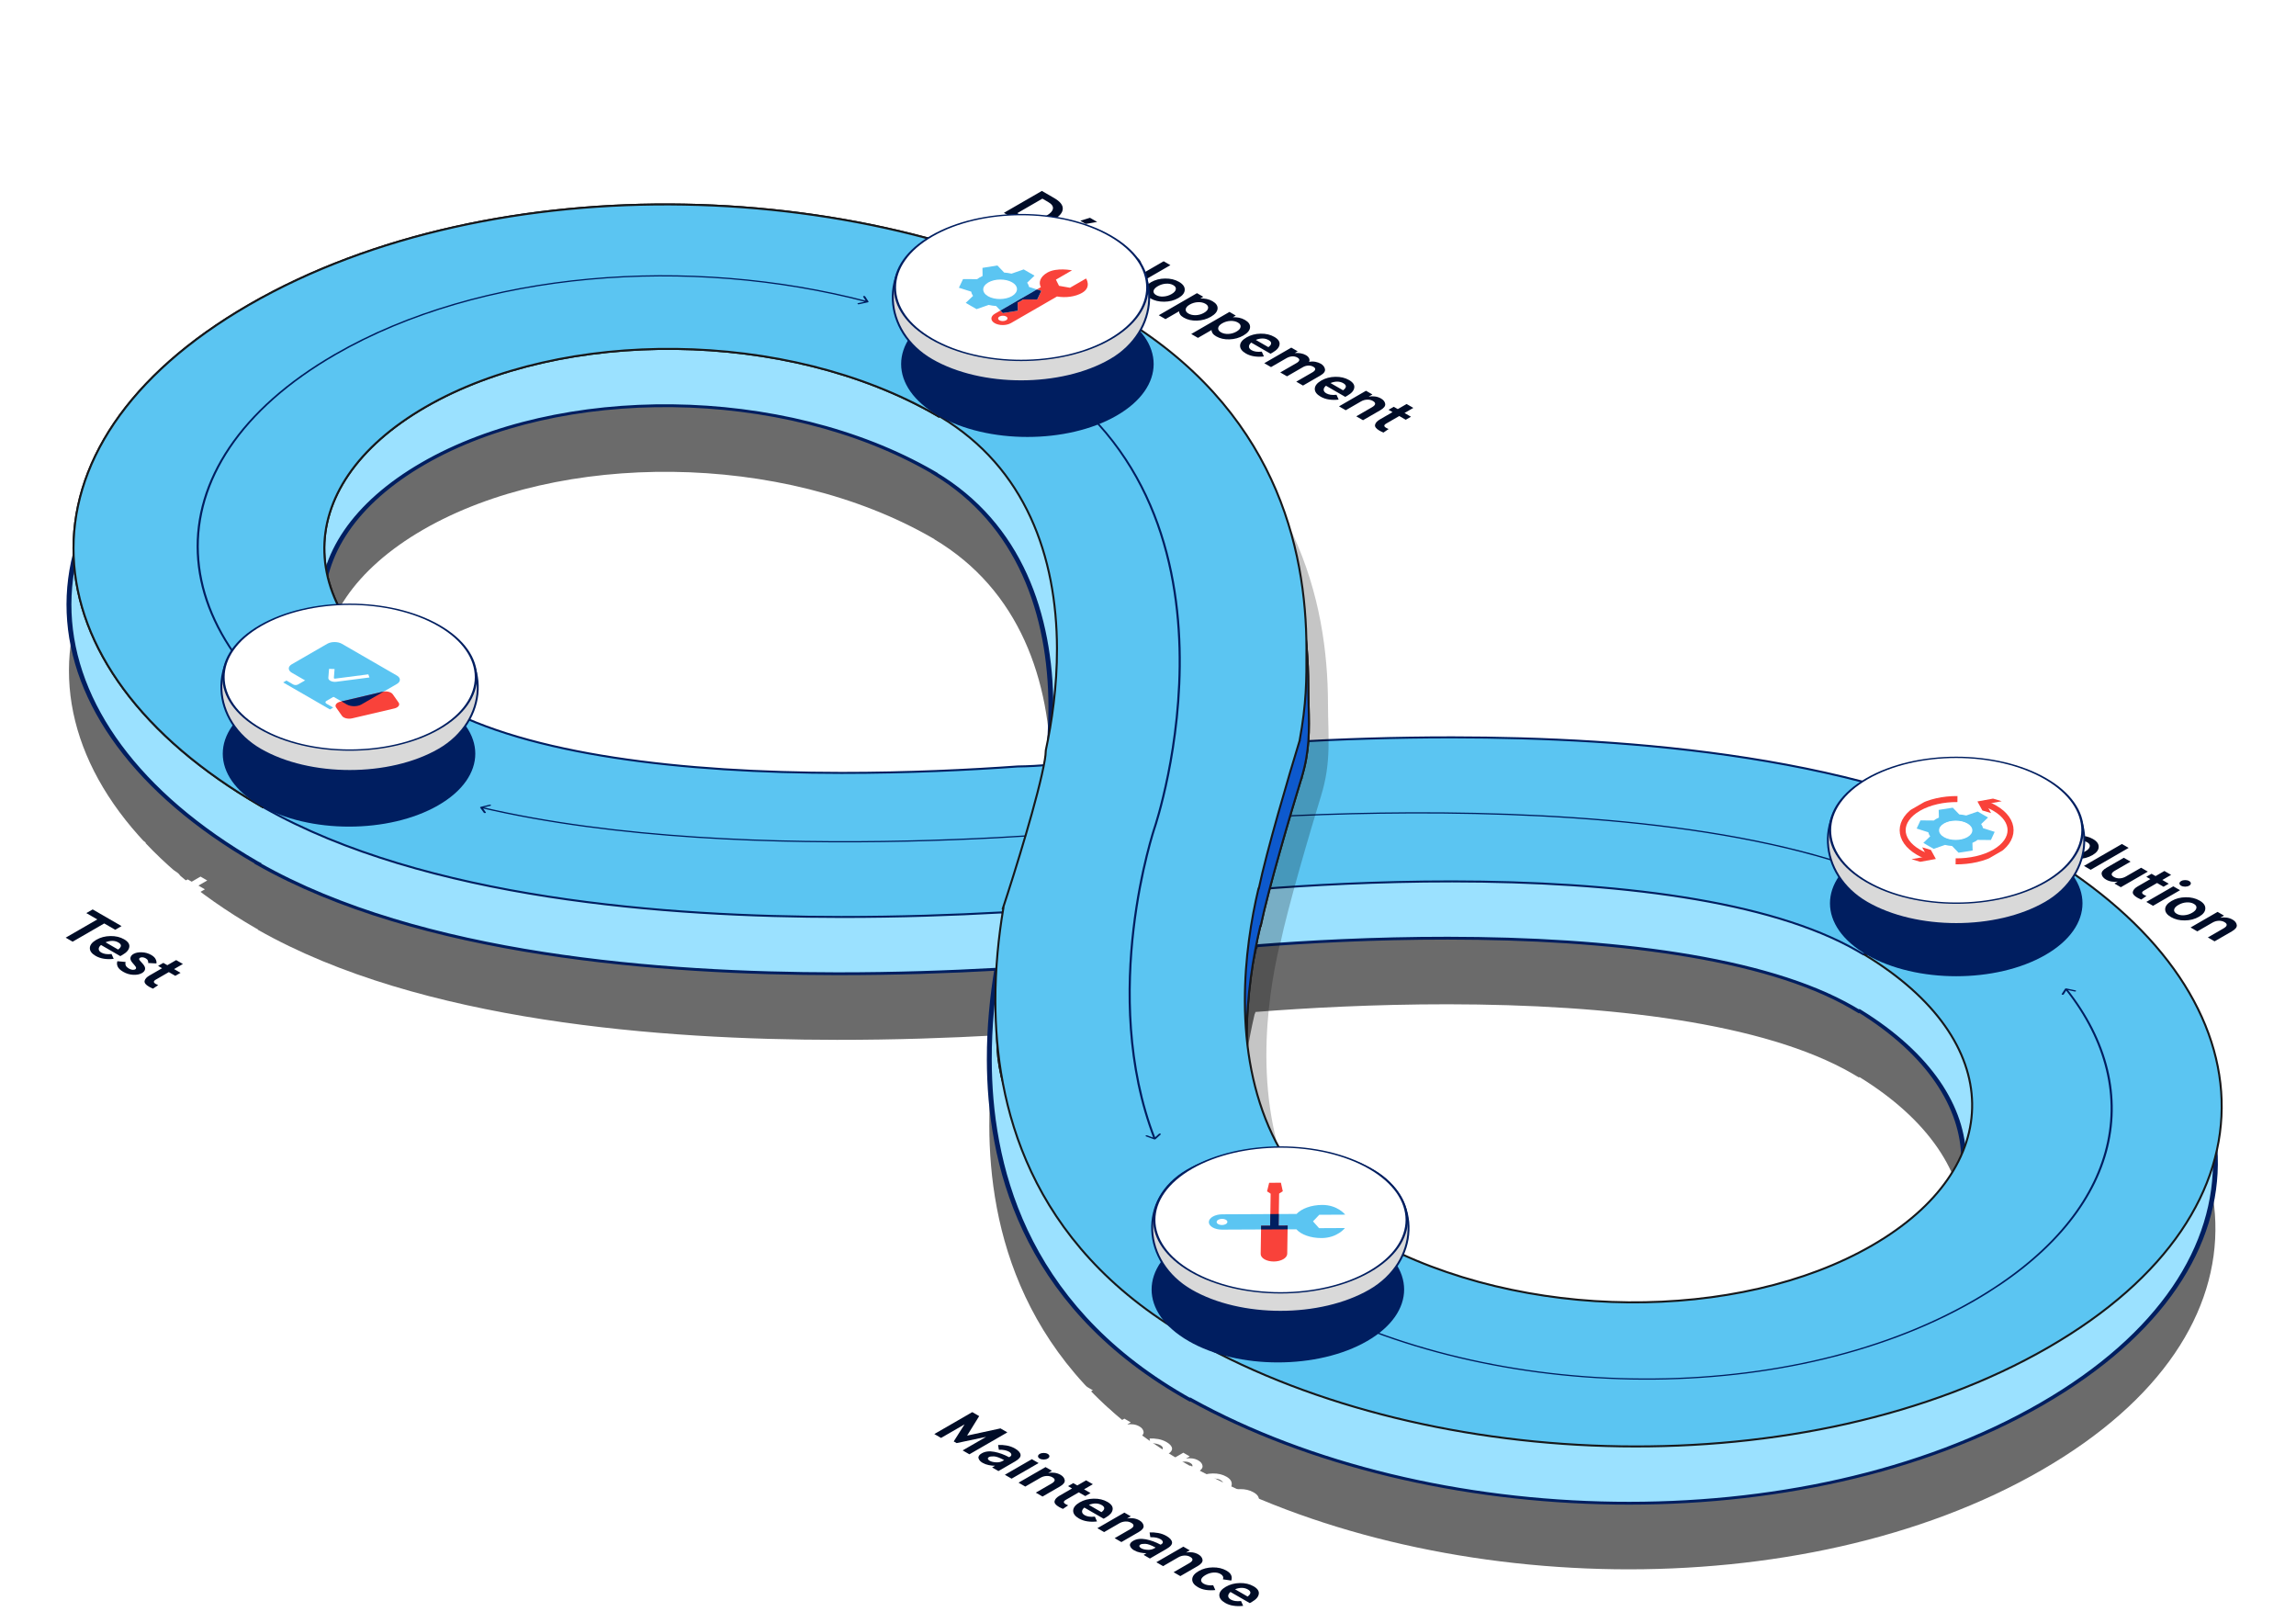
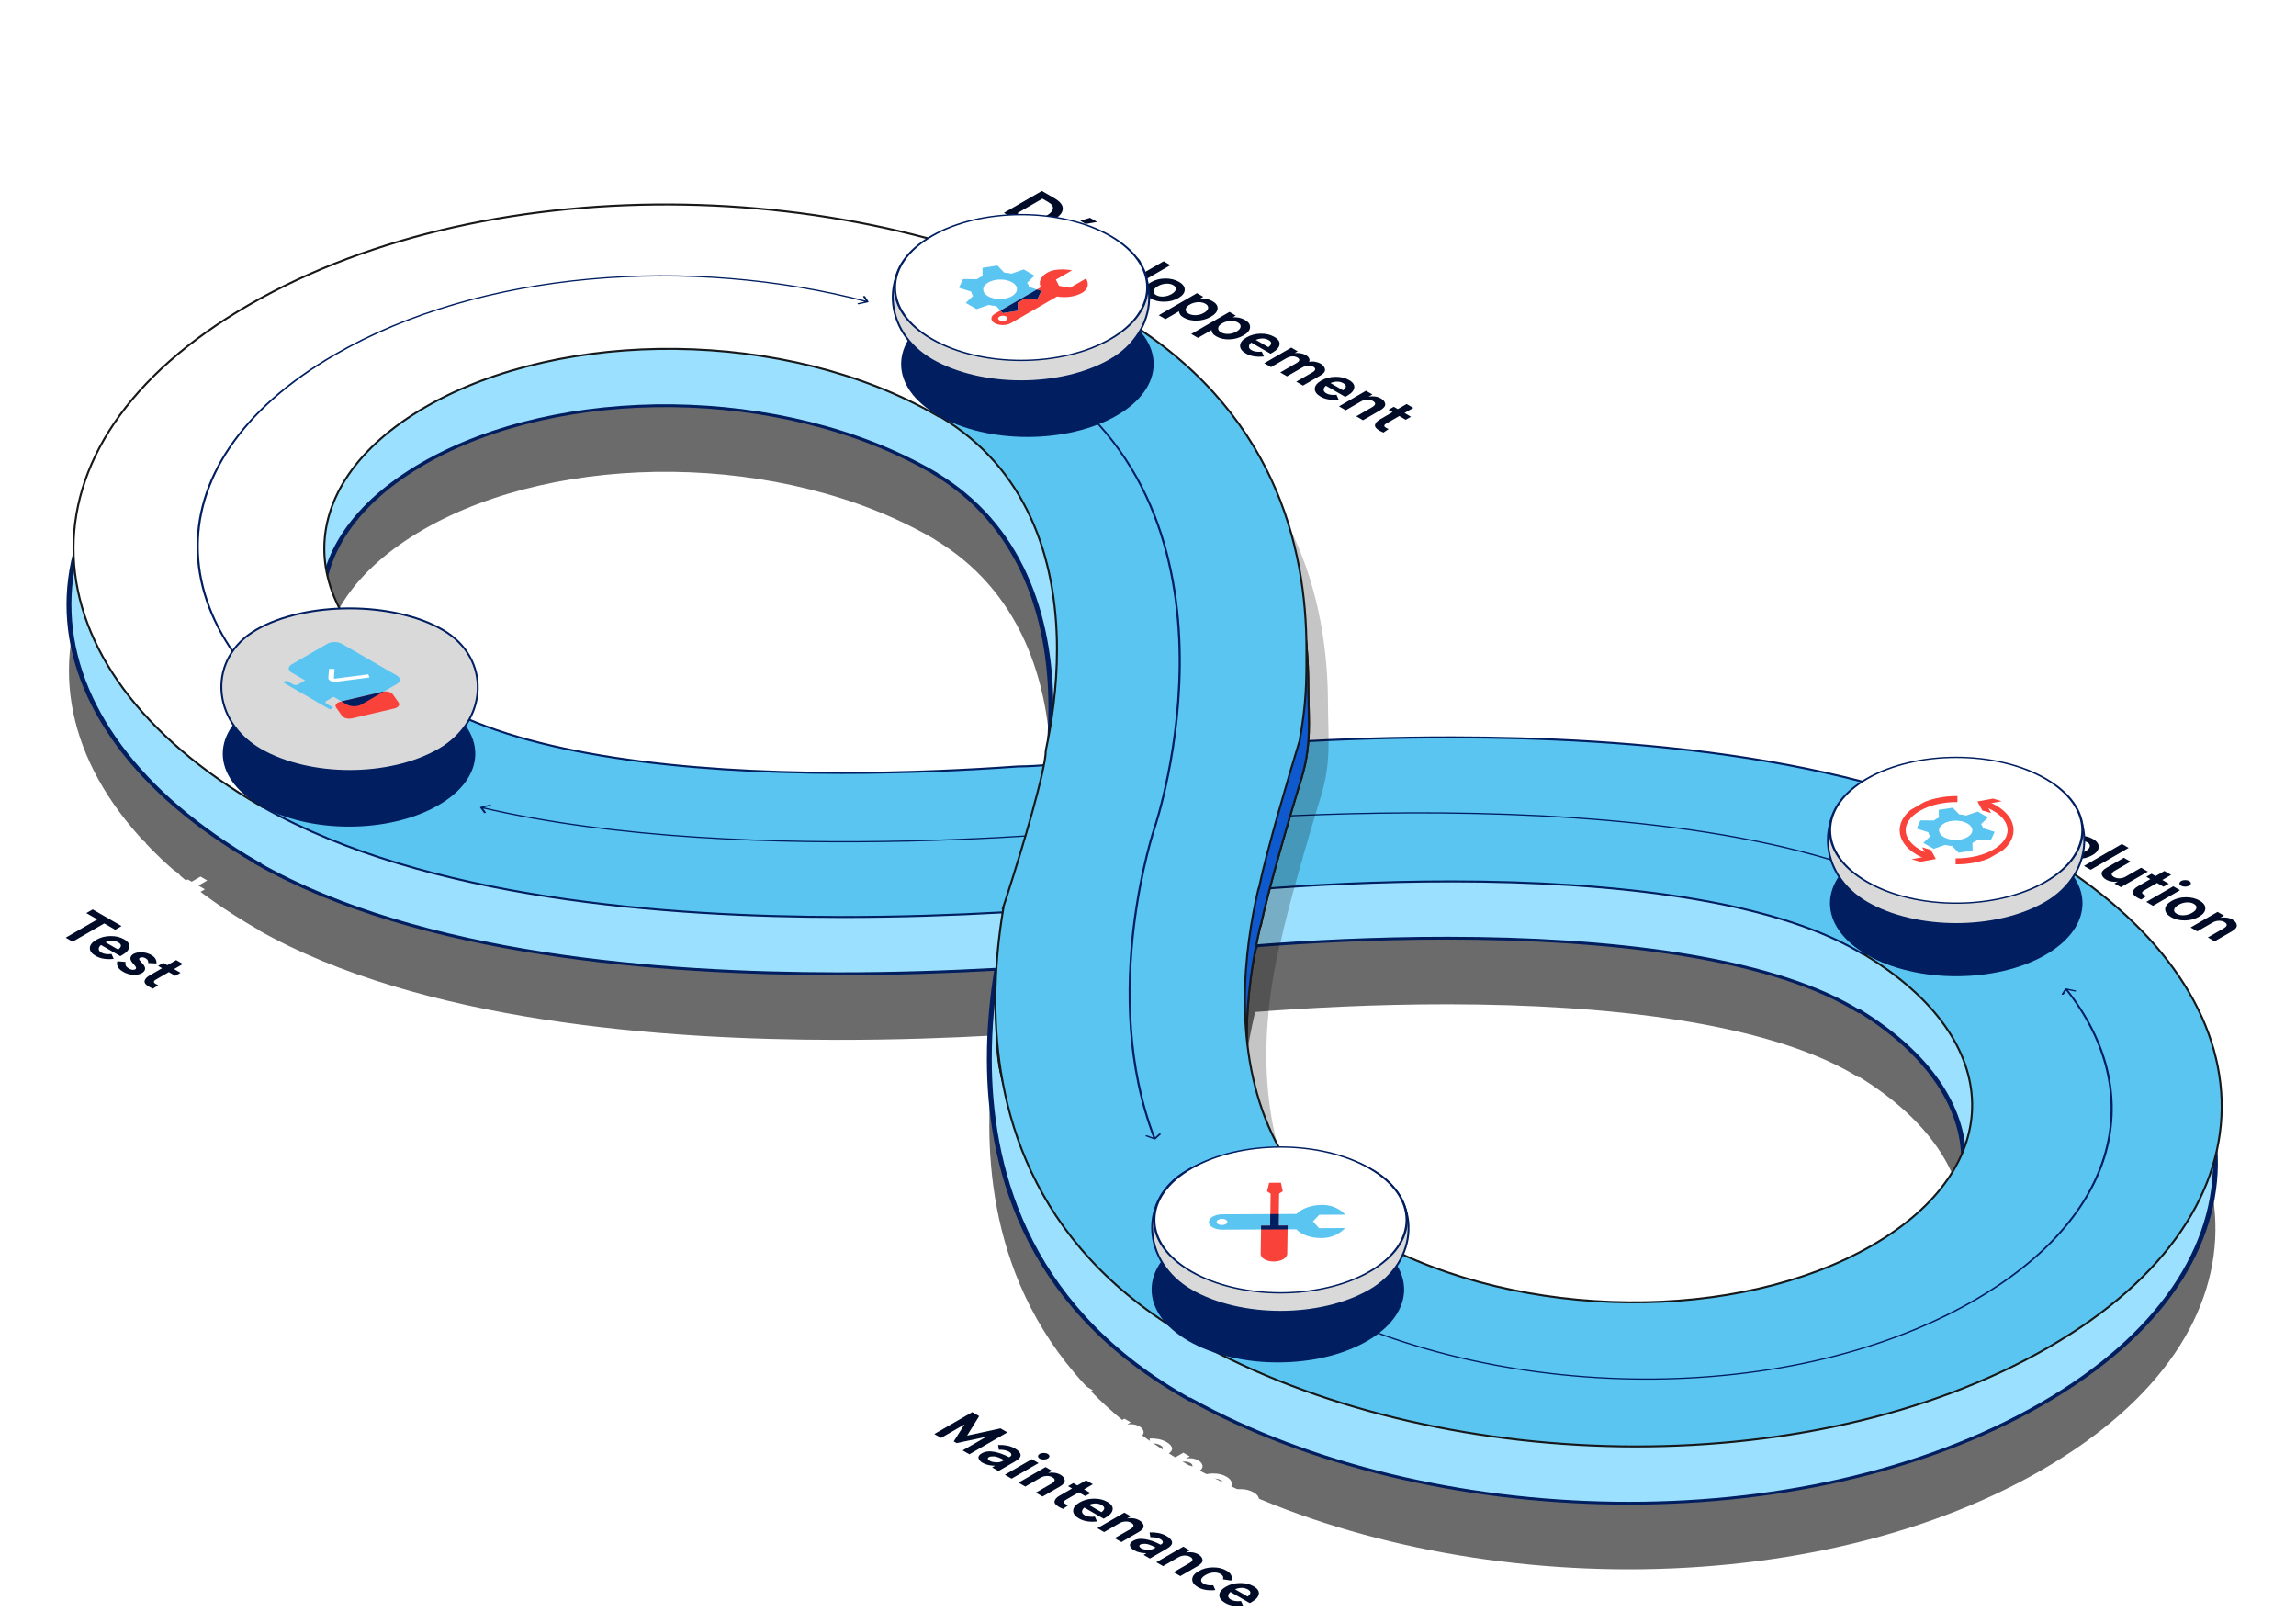
<svg xmlns="http://www.w3.org/2000/svg" width="604" height="427" viewBox="0 0 604 427" fill="none">
  <path d="M274.78 30.226L273.303 29.373L266.692 33.19L268.169 34.042C269.145 34.605 270.167 34.86 271.236 34.806C272.323 34.752 273.383 34.427 274.415 33.831C275.427 33.247 275.981 32.64 276.074 32.012C276.187 31.384 275.755 30.789 274.78 30.226ZM263.176 33.108L273.163 27.343L276.412 29.219C277.969 30.117 278.719 31.065 278.662 32.061C278.625 33.057 277.828 34.005 276.271 34.903C274.715 35.802 273.069 36.265 271.334 36.292C269.618 36.319 267.982 35.883 266.425 34.984L263.176 33.108ZM281.61 37.011C281.132 36.735 280.597 36.594 280.006 36.589C279.425 36.589 278.834 36.713 278.234 36.962L281.54 38.871C282.008 38.524 282.252 38.194 282.271 37.88C282.29 37.566 282.069 37.276 281.61 37.011ZM280.372 41.315C279.491 41.423 278.642 41.415 277.826 41.291C277.02 41.172 276.284 40.92 275.618 40.535C274.577 39.934 274.071 39.236 274.099 38.44C274.136 37.65 274.708 36.935 275.815 36.296C276.903 35.668 278.131 35.343 279.5 35.322C280.878 35.295 282.083 35.579 283.115 36.175C284.146 36.77 284.601 37.444 284.479 38.197C284.376 38.949 283.781 39.639 282.693 40.267L282.116 40.6L277.038 37.669C276.626 38.015 276.424 38.37 276.434 38.733C276.443 39.095 276.673 39.407 277.123 39.666C277.432 39.845 277.807 39.97 278.248 40.04C278.708 40.11 279.228 40.113 279.809 40.048L280.372 41.315ZM283.27 35.192L285.816 34.404L287.714 35.501L284.704 36.02L283.27 35.192ZM283.999 45.13L282.142 44.059L286.657 38.463L288.584 39.576L285.138 43.449L291.847 41.46L293.69 42.524L283.999 45.13ZM296.362 45.528C295.884 45.252 295.35 45.111 294.759 45.106C294.178 45.106 293.587 45.231 292.987 45.48L296.292 47.388C296.761 47.041 297.005 46.711 297.023 46.397C297.042 46.083 296.822 45.794 296.362 45.528ZM295.125 49.832C294.243 49.941 293.395 49.932 292.579 49.808C291.772 49.689 291.036 49.437 290.37 49.053C289.33 48.452 288.823 47.754 288.851 46.958C288.889 46.167 289.461 45.453 290.567 44.814C291.655 44.186 292.883 43.861 294.253 43.839C295.631 43.812 296.836 44.096 297.867 44.692C298.899 45.287 299.354 45.961 299.232 46.714C299.129 47.467 298.533 48.157 297.445 48.785L296.869 49.118L291.791 46.186C291.378 46.533 291.177 46.887 291.186 47.25C291.196 47.613 291.425 47.924 291.875 48.184C292.185 48.362 292.56 48.487 293.001 48.557C293.46 48.628 293.981 48.63 294.562 48.566L295.125 49.832ZM295.221 51.609L305.207 45.844L306.98 46.867L296.993 52.633L295.221 51.609ZM301.886 51.349C302.974 50.72 304.207 50.398 305.585 50.382C306.982 50.366 308.201 50.658 309.242 51.259C310.283 51.86 310.785 52.561 310.747 53.362C310.728 54.164 310.175 54.878 309.087 55.506C307.981 56.145 306.734 56.47 305.346 56.481C303.968 56.497 302.758 56.205 301.717 55.604C300.676 55.003 300.165 54.302 300.184 53.501C300.212 52.705 300.779 51.987 301.886 51.349ZM303.686 52.388C303.02 52.772 302.641 53.181 302.547 53.614C302.463 54.053 302.688 54.426 303.222 54.735C303.757 55.043 304.399 55.171 305.149 55.117C305.909 55.068 306.621 54.851 307.287 54.467C307.943 54.088 308.314 53.679 308.398 53.241C308.492 52.807 308.272 52.437 307.737 52.128C307.203 51.819 306.556 51.69 305.796 51.738C305.046 51.792 304.343 52.009 303.686 52.388ZM312.059 57.238C311.421 57.606 311.07 58.015 311.004 58.465C310.948 58.908 311.192 59.287 311.736 59.601C312.27 59.91 312.917 60.051 313.677 60.024C314.446 59.991 315.158 59.785 315.815 59.407C316.48 59.022 316.841 58.608 316.898 58.164C316.963 57.715 316.729 57.336 316.194 57.027C315.651 56.713 314.994 56.572 314.225 56.605C313.456 56.637 312.734 56.848 312.059 57.238ZM310.484 60.665C310.052 60.416 309.738 60.148 309.541 59.861C309.344 59.574 309.255 59.285 309.274 58.992L305.687 61.063L303.915 60.04L313.972 54.233L315.632 55.192L314.858 55.638C315.411 55.611 315.96 55.652 316.504 55.76C317.048 55.868 317.563 56.063 318.051 56.345C319.017 56.903 319.462 57.566 319.387 58.335C319.312 59.103 318.722 59.807 317.615 60.446C316.527 61.074 315.308 61.41 313.958 61.453C312.626 61.496 311.468 61.234 310.484 60.665ZM320.603 62.171C319.965 62.539 319.614 62.948 319.548 63.397C319.492 63.841 319.736 64.22 320.279 64.534C320.814 64.843 321.461 64.984 322.22 64.957C322.989 64.924 323.702 64.718 324.358 64.339C325.024 63.955 325.385 63.541 325.442 63.097C325.507 62.647 325.273 62.269 324.738 61.96C324.194 61.646 323.538 61.505 322.769 61.538C322 61.57 321.278 61.781 320.603 62.171ZM319.028 65.598C318.596 65.349 318.282 65.081 318.085 64.794C317.888 64.507 317.799 64.218 317.818 63.925L314.231 65.996L312.459 64.973L322.516 59.166L324.176 60.125L323.402 60.571C323.955 60.544 324.504 60.585 325.048 60.693C325.592 60.801 326.107 60.996 326.595 61.278C327.561 61.835 328.006 62.499 327.931 63.267C327.856 64.036 327.265 64.74 326.159 65.379C325.071 66.007 323.852 66.342 322.502 66.386C321.17 66.429 320.012 66.166 319.028 65.598ZM332.818 66.576C332.34 66.3 331.805 66.159 331.214 66.154C330.633 66.154 330.042 66.278 329.442 66.527L332.748 68.436C333.216 68.089 333.46 67.759 333.479 67.445C333.498 67.131 333.277 66.841 332.818 66.576ZM331.58 70.88C330.699 70.988 329.85 70.98 329.034 70.856C328.228 70.737 327.492 70.485 326.826 70.1C325.785 69.499 325.279 68.801 325.307 68.005C325.344 67.215 325.916 66.5 327.023 65.861C328.111 65.233 329.339 64.909 330.708 64.887C332.087 64.86 333.291 65.144 334.323 65.74C335.354 66.335 335.809 67.009 335.687 67.762C335.584 68.514 334.989 69.204 333.901 69.832L333.324 70.165L328.247 67.234C327.834 67.58 327.632 67.935 327.642 68.298C327.651 68.66 327.881 68.972 328.331 69.231C328.64 69.41 329.015 69.535 329.456 69.605C329.916 69.675 330.436 69.678 331.018 69.613L331.58 70.88ZM337.471 71.358L333.448 73.68L331.676 72.657L338.779 68.556L340.467 69.531L339.68 69.985C340.186 69.942 340.702 69.964 341.227 70.05C341.752 70.137 342.221 70.299 342.633 70.537C343.046 70.776 343.323 71.055 343.463 71.374C343.623 71.693 343.618 72.005 343.449 72.308C344.031 72.189 344.593 72.183 345.137 72.292C345.69 72.405 346.155 72.57 346.53 72.787C347.148 73.144 347.519 73.618 347.641 74.208C347.763 74.798 347.35 75.367 346.403 75.913L341.86 78.537L340.087 77.513L344.321 75.069C344.771 74.809 345.02 74.552 345.067 74.297C345.123 74.049 344.964 73.816 344.589 73.599C344.176 73.361 343.721 73.255 343.224 73.282C342.727 73.309 342.263 73.448 341.832 73.697L337.654 76.108L335.882 75.085L340.116 72.641C340.566 72.381 340.819 72.126 340.875 71.877C340.931 71.628 340.767 71.393 340.383 71.171C339.97 70.933 339.511 70.83 339.004 70.862C338.507 70.889 337.996 71.055 337.471 71.358ZM352.474 77.924C351.996 77.648 351.462 77.508 350.871 77.502C350.289 77.502 349.699 77.627 349.098 77.876L352.404 79.784C352.873 79.438 353.117 79.108 353.135 78.793C353.154 78.48 352.934 78.19 352.474 77.924ZM351.236 82.229C350.355 82.337 349.506 82.329 348.691 82.204C347.884 82.085 347.148 81.833 346.482 81.449C345.441 80.848 344.935 80.15 344.963 79.354C345.001 78.563 345.573 77.849 346.679 77.21C347.767 76.582 348.995 76.257 350.364 76.235C351.743 76.208 352.948 76.493 353.979 77.088C355.011 77.684 355.466 78.358 355.344 79.11C355.241 79.863 354.645 80.553 353.557 81.181L352.981 81.514L347.903 78.582C347.49 78.929 347.289 79.283 347.298 79.646C347.307 80.009 347.537 80.32 347.987 80.58C348.297 80.759 348.672 80.883 349.113 80.954C349.572 81.024 350.092 81.027 350.674 80.962L351.236 82.229ZM357.099 82.723L353.105 85.029L351.333 84.006L358.436 79.905L360.124 80.879L359.139 81.448C359.673 81.345 360.222 81.331 360.785 81.407C361.357 81.477 361.891 81.656 362.388 81.943C363.035 82.317 363.401 82.787 363.485 83.356C363.57 83.924 363.138 84.482 362.191 85.029L357.648 87.652L355.876 86.629L359.997 84.249C360.503 83.957 360.78 83.673 360.827 83.397C360.883 83.115 360.691 82.847 360.25 82.593C359.8 82.333 359.289 82.216 358.717 82.243C358.154 82.265 357.615 82.425 357.099 82.723ZM363.024 90.902C362.827 90.821 362.644 90.737 362.476 90.65C362.307 90.575 362.147 90.493 361.997 90.407C361.088 89.882 360.694 89.362 360.816 88.847C360.938 88.333 361.36 87.868 362.082 87.451L365.415 85.526L364.36 84.917L365.739 84.121L366.794 84.73L369.115 83.39L370.887 84.413L368.566 85.753L370.268 86.736L368.89 87.532L367.188 86.549L363.826 88.49C363.441 88.712 363.249 88.915 363.249 89.099C363.249 89.283 363.404 89.465 363.713 89.643C363.817 89.703 363.929 89.762 364.051 89.822C364.182 89.876 364.295 89.925 364.389 89.968L363.024 90.902Z" fill="white" />
  <g filter="url(#filter0_f_9834_70402)">
    <path d="M275.695 53.105L274.219 52.252L267.608 56.069L269.085 56.921C270.06 57.484 271.082 57.739 272.151 57.685C273.239 57.63 274.298 57.306 275.33 56.71C276.342 56.126 276.896 55.519 276.989 54.891C277.102 54.263 276.671 53.667 275.695 53.105ZM264.091 55.987L274.078 50.222L277.327 52.097C278.884 52.996 279.634 53.944 279.578 54.94C279.54 55.936 278.743 56.883 277.186 57.782C275.63 58.681 273.984 59.144 272.249 59.171C270.533 59.198 268.897 58.762 267.34 57.863L264.091 55.987ZM282.525 59.89C282.047 59.614 281.512 59.473 280.922 59.468C280.34 59.468 279.749 59.592 279.149 59.841L282.455 61.749C282.924 61.403 283.167 61.073 283.186 60.759C283.205 60.445 282.984 60.155 282.525 59.89ZM281.287 64.194C280.406 64.302 279.557 64.294 278.741 64.17C277.935 64.05 277.199 63.799 276.533 63.414C275.492 62.813 274.986 62.115 275.014 61.319C275.051 60.529 275.623 59.814 276.73 59.175C277.818 58.547 279.046 58.222 280.415 58.201C281.794 58.174 282.999 58.458 284.03 59.053C285.062 59.649 285.516 60.323 285.394 61.075C285.291 61.828 284.696 62.518 283.608 63.146L283.031 63.479L277.954 60.548C277.541 60.894 277.339 61.249 277.349 61.611C277.358 61.974 277.588 62.285 278.038 62.545C278.347 62.724 278.723 62.849 279.163 62.919C279.623 62.989 280.143 62.992 280.725 62.927L281.287 64.194ZM284.185 58.071L286.731 57.283L288.63 58.379L285.619 58.899L284.185 58.071ZM284.914 68.009L283.057 66.937L287.572 61.342L289.499 62.455L286.053 66.328L292.762 64.339L294.605 65.403L284.914 68.009ZM297.278 68.407C296.799 68.131 296.265 67.99 295.674 67.985C295.093 67.985 294.502 68.109 293.902 68.359L297.207 70.267C297.676 69.92 297.92 69.59 297.939 69.276C297.957 68.962 297.737 68.672 297.278 68.407ZM296.04 72.711C295.158 72.82 294.31 72.811 293.494 72.687C292.687 72.568 291.951 72.316 291.286 71.932C290.245 71.331 289.738 70.632 289.766 69.837C289.804 69.046 290.376 68.331 291.482 67.693C292.57 67.065 293.799 66.74 295.168 66.718C296.546 66.691 297.751 66.975 298.783 67.571C299.814 68.166 300.269 68.84 300.147 69.593C300.044 70.345 299.448 71.036 298.361 71.664L297.784 71.997L292.706 69.065C292.294 69.412 292.092 69.766 292.101 70.129C292.111 70.492 292.34 70.803 292.791 71.063C293.1 71.241 293.475 71.366 293.916 71.436C294.375 71.507 294.896 71.509 295.477 71.444L296.04 72.711ZM296.136 74.488L306.122 68.723L307.895 69.746L297.908 75.512L296.136 74.488ZM302.801 74.227C303.889 73.599 305.122 73.277 306.5 73.261C307.897 73.245 309.117 73.537 310.157 74.138C311.198 74.739 311.7 75.44 311.662 76.241C311.644 77.043 311.09 77.757 310.003 78.385C308.896 79.024 307.649 79.349 306.261 79.36C304.883 79.376 303.673 79.084 302.632 78.483C301.591 77.882 301.08 77.181 301.099 76.379C301.127 75.584 301.694 74.866 302.801 74.227ZM304.601 75.267C303.936 75.651 303.556 76.06 303.462 76.493C303.378 76.932 303.603 77.305 304.137 77.614C304.672 77.922 305.314 78.05 306.064 77.995C306.824 77.947 307.536 77.73 308.202 77.346C308.859 76.967 309.229 76.558 309.313 76.12C309.407 75.686 309.187 75.316 308.652 75.007C308.118 74.698 307.471 74.568 306.711 74.617C305.961 74.671 305.258 74.888 304.601 75.267ZM312.974 80.117C312.337 80.485 311.985 80.894 311.919 81.343C311.863 81.787 312.107 82.166 312.651 82.48C313.185 82.789 313.832 82.93 314.592 82.903C315.361 82.87 316.073 82.664 316.73 82.285C317.396 81.901 317.757 81.487 317.813 81.043C317.879 80.594 317.644 80.215 317.11 79.906C316.566 79.592 315.909 79.451 315.14 79.484C314.371 79.516 313.649 79.727 312.974 80.117ZM311.399 83.544C310.968 83.295 310.653 83.027 310.456 82.74C310.26 82.453 310.17 82.164 310.189 81.871L306.602 83.942L304.83 82.919L314.887 77.112L316.547 78.071L315.773 78.517C316.327 78.49 316.875 78.531 317.419 78.639C317.963 78.747 318.479 78.942 318.966 79.224C319.932 79.781 320.378 80.445 320.303 81.213C320.227 81.982 319.637 82.686 318.53 83.325C317.442 83.953 316.223 84.289 314.873 84.332C313.542 84.375 312.383 84.113 311.399 83.544ZM321.518 85.05C320.88 85.418 320.529 85.827 320.463 86.276C320.407 86.72 320.651 87.099 321.195 87.413C321.729 87.722 322.376 87.862 323.136 87.835C323.905 87.803 324.617 87.597 325.274 87.218C325.939 86.834 326.3 86.42 326.357 85.976C326.422 85.526 326.188 85.147 325.653 84.839C325.11 84.525 324.453 84.384 323.684 84.416C322.915 84.449 322.193 84.66 321.518 85.05ZM319.943 88.477C319.511 88.228 319.197 87.96 319 87.673C318.803 87.386 318.714 87.096 318.733 86.804L315.146 88.875L313.374 87.852L323.431 82.045L325.091 83.004L324.317 83.45C324.87 83.423 325.419 83.464 325.963 83.572C326.507 83.68 327.022 83.875 327.51 84.157C328.476 84.714 328.921 85.377 328.846 86.146C328.771 86.915 328.181 87.619 327.074 88.258C325.986 88.886 324.767 89.221 323.417 89.265C322.085 89.308 320.927 89.045 319.943 88.477ZM333.733 89.455C333.255 89.179 332.72 89.038 332.13 89.033C331.548 89.033 330.957 89.157 330.357 89.406L333.663 91.314C334.132 90.968 334.375 90.638 334.394 90.324C334.413 90.01 334.193 89.72 333.733 89.455ZM332.495 93.759C331.614 93.867 330.765 93.859 329.949 93.735C329.143 93.615 328.407 93.364 327.741 92.979C326.7 92.378 326.194 91.68 326.222 90.884C326.259 90.094 326.831 89.379 327.938 88.74C329.026 88.112 330.254 87.787 331.623 87.766C333.002 87.739 334.207 88.023 335.238 88.618C336.27 89.214 336.724 89.888 336.603 90.641C336.499 91.393 335.904 92.083 334.816 92.711L334.239 93.044L329.162 90.113C328.749 90.459 328.548 90.814 328.557 91.177C328.566 91.539 328.796 91.85 329.246 92.11C329.556 92.289 329.931 92.414 330.371 92.484C330.831 92.554 331.351 92.557 331.933 92.492L332.495 93.759ZM338.386 94.237L334.364 96.559L332.591 95.536L339.695 91.435L341.382 92.409L340.595 92.864C341.101 92.821 341.617 92.843 342.142 92.929C342.667 93.016 343.136 93.178 343.549 93.416C343.961 93.655 344.238 93.933 344.378 94.253C344.538 94.572 344.533 94.884 344.364 95.187C344.946 95.068 345.508 95.062 346.052 95.171C346.606 95.284 347.07 95.449 347.445 95.666C348.064 96.023 348.434 96.497 348.556 97.087C348.678 97.677 348.265 98.246 347.318 98.792L342.775 101.415L341.003 100.392L345.236 97.948C345.687 97.688 345.935 97.431 345.982 97.176C346.038 96.927 345.879 96.695 345.504 96.478C345.091 96.24 344.636 96.134 344.139 96.161C343.642 96.188 343.178 96.326 342.747 96.576L338.569 98.987L336.797 97.964L341.031 95.52C341.481 95.26 341.734 95.005 341.79 94.756C341.847 94.507 341.683 94.272 341.298 94.05C340.885 93.812 340.426 93.709 339.92 93.741C339.423 93.768 338.912 93.933 338.386 94.237ZM353.389 100.803C352.911 100.527 352.377 100.387 351.786 100.381C351.205 100.381 350.614 100.506 350.014 100.755L353.319 102.663C353.788 102.317 354.032 101.986 354.051 101.672C354.069 101.358 353.849 101.069 353.389 100.803ZM352.152 105.107C351.27 105.216 350.422 105.208 349.606 105.083C348.799 104.964 348.063 104.712 347.397 104.328C346.357 103.727 345.85 103.029 345.878 102.233C345.916 101.442 346.488 100.728 347.594 100.089C348.682 99.461 349.91 99.136 351.28 99.114C352.658 99.087 353.863 99.371 354.894 99.967C355.926 100.563 356.381 101.237 356.259 101.989C356.156 102.742 355.56 103.432 354.472 104.06L353.896 104.393L348.818 101.461C348.405 101.808 348.204 102.162 348.213 102.525C348.223 102.888 348.452 103.199 348.902 103.459C349.212 103.638 349.587 103.762 350.028 103.833C350.487 103.903 351.008 103.906 351.589 103.841L352.152 105.107ZM358.015 105.601L354.02 107.908L352.248 106.885L359.351 102.784L361.039 103.758L360.054 104.326C360.589 104.224 361.137 104.21 361.7 104.286C362.272 104.356 362.806 104.535 363.303 104.822C363.95 105.195 364.316 105.666 364.4 106.235C364.485 106.803 364.054 107.361 363.106 107.908L358.563 110.531L356.791 109.508L360.912 107.128C361.419 106.836 361.695 106.552 361.742 106.276C361.798 105.994 361.606 105.726 361.165 105.472C360.715 105.212 360.204 105.095 359.632 105.122C359.07 105.144 358.53 105.304 358.015 105.601ZM363.939 113.781C363.742 113.7 363.56 113.616 363.391 113.529C363.222 113.453 363.063 113.372 362.913 113.286C362.003 112.76 361.609 112.241 361.731 111.726C361.853 111.212 362.275 110.746 362.997 110.33L366.331 108.405L365.276 107.796L366.654 107L367.709 107.609L370.03 106.269L371.802 107.292L369.481 108.632L371.183 109.615L369.805 110.411L368.103 109.428L364.741 111.369C364.357 111.591 364.164 111.794 364.164 111.978C364.164 112.162 364.319 112.344 364.629 112.522C364.732 112.582 364.844 112.641 364.966 112.701C365.097 112.755 365.21 112.804 365.304 112.847L363.939 113.781Z" fill="#000C27" />
  </g>
  <path d="M531.315 188.684L541.302 182.918L547.815 186.678L546.127 187.652L541.443 184.948L539.023 186.345L543.328 188.83L541.696 189.772L537.392 187.287L534.832 188.765L539.614 191.526L537.926 192.5L531.315 188.684ZM544.833 183.641L547.379 182.853L549.277 183.949L546.267 184.469L544.833 183.641ZM543.072 195.471L541.216 194.4L545.731 188.804L547.658 189.917L544.212 193.79L550.921 191.801L552.763 192.865L543.072 195.471ZM549.641 195.155C550.729 194.527 551.962 194.205 553.34 194.188C554.737 194.172 555.956 194.464 556.997 195.065C558.038 195.666 558.54 196.367 558.502 197.169C558.484 197.97 557.93 198.685 556.843 199.313C555.736 199.951 554.489 200.276 553.101 200.287C551.723 200.303 550.513 200.011 549.472 199.41C548.431 198.809 547.92 198.108 547.939 197.307C547.967 196.511 548.534 195.794 549.641 195.155ZM551.441 196.194C550.776 196.579 550.396 196.987 550.302 197.42C550.218 197.859 550.443 198.233 550.977 198.541C551.512 198.85 552.154 198.977 552.904 198.923C553.664 198.874 554.376 198.658 555.042 198.273C555.699 197.894 556.069 197.485 556.153 197.047C556.247 196.614 556.027 196.243 555.492 195.934C554.958 195.626 554.311 195.496 553.551 195.545C552.801 195.599 552.098 195.815 551.441 196.194ZM554.624 202.141L564.611 196.375L566.383 197.398L556.396 203.164L554.624 202.141ZM562.639 206.769L563.497 206.273C562.991 206.349 562.466 206.344 561.922 206.257C561.388 206.176 560.886 206 560.417 205.729C559.751 205.345 559.371 204.866 559.278 204.292C559.193 203.723 559.625 203.166 560.572 202.619L565.115 199.996L566.887 201.019L562.766 203.398C562.26 203.691 561.978 203.978 561.922 204.259C561.875 204.535 562.072 204.801 562.513 205.055C562.963 205.315 563.469 205.434 564.032 205.412C564.604 205.385 565.148 205.223 565.664 204.925L569.658 202.619L571.43 203.642L564.327 207.743L562.639 206.769ZM569.695 210.988C569.498 210.907 569.315 210.823 569.146 210.736C568.977 210.661 568.818 210.579 568.668 210.493C567.758 209.968 567.364 209.448 567.486 208.934C567.608 208.419 568.03 207.954 568.752 207.537L572.086 205.612L571.031 205.003L572.409 204.207L573.464 204.816L575.785 203.476L577.557 204.5L575.237 205.84L576.939 206.822L575.56 207.618L573.858 206.635L570.496 208.576C570.112 208.798 569.92 209.001 569.92 209.185C569.92 209.369 570.074 209.551 570.384 209.729C570.487 209.789 570.6 209.849 570.721 209.908C570.853 209.962 570.965 210.011 571.059 210.054L569.695 210.988ZM580.196 206.12C580.486 205.952 580.838 205.868 581.251 205.868C581.663 205.868 582.015 205.952 582.306 206.12C582.596 206.288 582.742 206.491 582.742 206.729C582.742 206.967 582.596 207.17 582.306 207.338C582.015 207.506 581.658 207.593 581.237 207.598C580.824 207.598 580.472 207.514 580.182 207.346C579.891 207.179 579.746 206.976 579.746 206.737C579.755 206.494 579.905 206.288 580.196 206.12ZM571.025 211.61L578.128 207.509L579.9 208.532L572.797 212.633L571.025 211.61ZM577.69 211.349C578.778 210.721 580.011 210.399 581.389 210.383C582.786 210.366 584.005 210.659 585.046 211.26C586.087 211.86 586.589 212.562 586.551 213.363C586.533 214.164 585.979 214.879 584.892 215.507C583.785 216.146 582.538 216.47 581.15 216.481C579.772 216.498 578.562 216.205 577.521 215.604C576.48 215.003 575.969 214.302 575.988 213.501C576.016 212.705 576.583 211.988 577.69 211.349ZM579.49 212.388C578.825 212.773 578.445 213.181 578.351 213.615C578.267 214.053 578.492 214.427 579.026 214.735C579.561 215.044 580.203 215.171 580.953 215.117C581.713 215.068 582.425 214.852 583.091 214.467C583.748 214.088 584.118 213.68 584.202 213.241C584.296 212.808 584.076 212.437 583.541 212.128C583.007 211.82 582.36 211.69 581.6 211.739C580.85 211.793 580.147 212.009 579.49 212.388ZM588.44 217.052L584.445 219.358L582.673 218.335L589.776 214.234L591.464 215.208L590.479 215.777C591.014 215.674 591.563 215.661 592.125 215.736C592.697 215.807 593.232 215.985 593.729 216.272C594.376 216.646 594.741 217.117 594.826 217.685C594.91 218.254 594.479 218.811 593.532 219.358L588.988 221.981L587.216 220.958L591.337 218.579C591.844 218.286 592.12 218.002 592.167 217.726C592.224 217.444 592.031 217.176 591.591 216.922C591.141 216.662 590.629 216.546 590.057 216.573C589.495 216.594 588.956 216.754 588.44 217.052Z" fill="white" />
  <g filter="url(#filter1_f_9834_70402)">
    <path d="M524.909 214.309L534.896 208.543L541.409 212.303L539.721 213.277L535.037 210.573L532.617 211.97L536.922 214.455L535.29 215.397L530.986 212.912L528.426 214.39L533.208 217.151L531.52 218.125L524.909 214.309ZM538.427 209.266L540.973 208.478L542.871 209.574L539.861 210.094L538.427 209.266ZM536.666 221.096L534.81 220.025L539.325 214.429L541.252 215.542L537.806 219.415L544.515 217.426L546.357 218.49L536.666 221.096ZM543.235 220.78C544.323 220.152 545.556 219.83 546.934 219.813C548.331 219.797 549.55 220.089 550.591 220.69C551.632 221.291 552.134 221.992 552.096 222.794C552.078 223.595 551.524 224.31 550.437 224.938C549.33 225.576 548.083 225.901 546.695 225.912C545.317 225.928 544.107 225.636 543.066 225.035C542.025 224.434 541.514 223.733 541.533 222.932C541.561 222.136 542.128 221.419 543.235 220.78ZM545.035 221.819C544.37 222.204 543.99 222.612 543.896 223.045C543.812 223.484 544.037 223.858 544.571 224.166C545.106 224.475 545.748 224.602 546.498 224.548C547.258 224.499 547.97 224.283 548.636 223.898C549.293 223.519 549.663 223.11 549.747 222.672C549.841 222.239 549.621 221.868 549.086 221.559C548.552 221.251 547.905 221.121 547.145 221.17C546.395 221.224 545.692 221.44 545.035 221.819ZM548.218 227.766L558.205 222L559.977 223.023L549.99 228.789L548.218 227.766ZM556.233 232.394L557.091 231.898C556.585 231.974 556.06 231.969 555.516 231.882C554.982 231.801 554.48 231.625 554.011 231.354C553.345 230.97 552.965 230.491 552.872 229.917C552.787 229.348 553.219 228.791 554.166 228.244L558.709 225.621L560.481 226.644L556.36 229.023C555.854 229.316 555.572 229.603 555.516 229.884C555.469 230.16 555.666 230.426 556.107 230.68C556.557 230.94 557.063 231.059 557.626 231.037C558.198 231.01 558.742 230.848 559.258 230.55L563.252 228.244L565.024 229.267L557.921 233.368L556.233 232.394ZM563.289 236.613C563.092 236.532 562.909 236.448 562.74 236.361C562.571 236.286 562.412 236.204 562.262 236.118C561.352 235.593 560.958 235.073 561.08 234.559C561.202 234.044 561.624 233.579 562.346 233.162L565.68 231.237L564.625 230.628L566.003 229.832L567.058 230.441L569.379 229.101L571.151 230.125L568.831 231.465L570.533 232.447L569.154 233.243L567.452 232.26L564.09 234.201C563.706 234.423 563.514 234.626 563.514 234.81C563.514 234.994 563.668 235.176 563.978 235.354C564.081 235.414 564.194 235.474 564.315 235.533C564.447 235.587 564.559 235.636 564.653 235.679L563.289 236.613ZM573.79 231.745C574.08 231.577 574.432 231.493 574.845 231.493C575.257 231.493 575.609 231.577 575.899 231.745C576.19 231.913 576.336 232.116 576.336 232.354C576.336 232.592 576.19 232.795 575.899 232.963C575.609 233.131 575.252 233.218 574.831 233.223C574.418 233.223 574.066 233.139 573.776 232.971C573.485 232.804 573.34 232.601 573.34 232.362C573.349 232.119 573.499 231.913 573.79 231.745ZM564.619 237.235L571.722 233.134L573.494 234.157L566.391 238.258L564.619 237.235ZM571.284 236.974C572.372 236.346 573.605 236.024 574.983 236.008C576.38 235.991 577.599 236.284 578.64 236.885C579.681 237.485 580.183 238.187 580.145 238.988C580.127 239.789 579.573 240.504 578.486 241.132C577.379 241.771 576.132 242.095 574.744 242.106C573.366 242.123 572.156 241.83 571.115 241.229C570.074 240.628 569.563 239.927 569.582 239.126C569.61 238.33 570.177 237.613 571.284 236.974ZM573.084 238.013C572.419 238.398 572.039 238.806 571.945 239.24C571.861 239.678 572.086 240.052 572.62 240.36C573.155 240.669 573.797 240.796 574.547 240.742C575.307 240.693 576.019 240.477 576.685 240.092C577.342 239.713 577.712 239.305 577.796 238.866C577.89 238.433 577.67 238.062 577.135 237.753C576.601 237.445 575.954 237.315 575.194 237.364C574.444 237.418 573.741 237.634 573.084 238.013ZM582.034 242.677L578.039 244.983L576.267 243.96L583.37 239.859L585.058 240.833L584.073 241.402C584.608 241.299 585.157 241.286 585.719 241.361C586.291 241.432 586.826 241.61 587.323 241.897C587.97 242.271 588.335 242.742 588.42 243.31C588.504 243.879 588.073 244.436 587.126 244.983L582.582 247.606L580.81 246.583L584.931 244.204C585.438 243.911 585.714 243.627 585.761 243.351C585.818 243.069 585.625 242.801 585.185 242.547C584.735 242.287 584.223 242.171 583.651 242.198C583.089 242.219 582.55 242.379 582.034 242.677Z" fill="#000C27" />
  </g>
  <g filter="url(#filter2_f_9834_70402)">
    <path d="M30.305 244.562L27.421 242.897L19.108 247.697L17.28 246.641L25.593 241.842L22.709 240.177L24.383 239.21L31.979 243.596L30.305 244.562ZM31.145 247.906C30.667 247.63 30.132 247.489 29.542 247.484C28.96 247.484 28.369 247.608 27.769 247.857L31.075 249.766C31.544 249.419 31.787 249.089 31.806 248.775C31.825 248.461 31.605 248.171 31.145 247.906ZM29.907 252.21C29.026 252.318 28.177 252.31 27.361 252.186C26.555 252.066 25.819 251.815 25.153 251.43C24.112 250.829 23.606 250.131 23.634 249.335C23.672 248.545 24.244 247.83 25.35 247.191C26.438 246.563 27.666 246.238 29.035 246.217C30.414 246.19 31.619 246.474 32.65 247.069C33.682 247.665 34.136 248.339 34.014 249.091C33.911 249.844 33.316 250.534 32.228 251.162L31.651 251.495L26.574 248.564C26.161 248.91 25.959 249.265 25.969 249.627C25.978 249.99 26.208 250.301 26.658 250.561C26.968 250.74 27.343 250.865 27.783 250.935C28.243 251.005 28.763 251.008 29.345 250.943L29.907 252.21ZM30.875 252.834L33.042 253.029C32.948 253.408 32.971 253.735 33.112 254.011C33.253 254.287 33.52 254.539 33.914 254.767C34.233 254.951 34.542 255.059 34.842 255.091C35.142 255.124 35.386 255.086 35.573 254.978C35.733 254.886 35.808 254.761 35.798 254.604C35.808 254.447 35.686 254.225 35.433 253.938L34.786 253.175C34.401 252.715 34.246 252.29 34.322 251.9C34.406 251.505 34.669 251.18 35.109 250.925C35.663 250.606 36.385 250.46 37.275 250.487C38.185 250.514 39.02 250.747 39.779 251.185C40.389 251.537 40.782 251.922 40.961 252.338C41.157 252.755 41.218 253.115 41.143 253.419L38.977 253.305C39.024 253.137 39.001 252.934 38.907 252.696C38.832 252.458 38.64 252.249 38.33 252.07C38.058 251.913 37.782 251.824 37.5 251.802C37.228 251.786 37.008 251.827 36.839 251.924C36.67 252.022 36.591 252.138 36.6 252.273C36.619 252.403 36.694 252.544 36.825 252.696L37.571 253.532C38.04 254.063 38.236 254.528 38.161 254.929C38.096 255.335 37.829 255.673 37.36 255.944C36.741 256.301 35.967 256.456 35.039 256.407C34.111 256.358 33.239 256.098 32.423 255.627C31.672 255.194 31.185 254.734 30.96 254.247C30.744 253.765 30.716 253.294 30.875 252.834ZM40.253 260.051C40.056 259.969 39.873 259.886 39.704 259.799C39.535 259.723 39.376 259.642 39.226 259.555C38.316 259.03 37.923 258.51 38.044 257.996C38.166 257.482 38.588 257.016 39.31 256.599L42.644 254.675L41.589 254.066L42.968 253.27L44.022 253.879L46.343 252.539L48.115 253.562L45.795 254.902L47.497 255.885L46.118 256.68L44.416 255.698L41.054 257.639C40.67 257.861 40.478 258.064 40.478 258.248C40.478 258.432 40.633 258.613 40.942 258.792C41.045 258.851 41.158 258.911 41.28 258.971C41.411 259.025 41.523 259.073 41.617 259.117L40.253 260.051Z" fill="#000C27" />
  </g>
  <g filter="url(#filter3_d_9834_70402)">
    <path fill-rule="evenodd" clip-rule="evenodd" d="M292.186 114.482C292.441 114.629 292.695 114.777 292.947 114.925L277.398 123.903L292.533 115.31C334.623 139.993 342.669 176.857 342.733 203.272C342.754 211.874 341.922 219.945 340.769 226.985C352.763 226.343 366.442 225.885 380.999 225.897C427.026 225.934 491.367 230.635 534.12 255.319C534.711 255.66 535.297 256.003 535.877 256.348L535.54 256.542C596.253 292.867 600.271 350.209 537.13 386.664C473.846 423.201 375.73 420.125 313.125 385.484L312.995 385.559C312.398 385.224 311.803 384.885 311.213 384.544C268.459 359.86 260.317 322.713 260.253 296.14C260.232 287.497 261.071 279.391 262.233 272.327C249.802 273.022 235.461 273.529 220.148 273.517C174.395 273.48 110.546 268.835 67.793 244.534L67.884 244.481C67.663 244.367 67.495 244.28 67.433 244.244C4.55 207.938 -0.009 149.393 64.401 112.205C129.122 74.839 229.629 78.365 292.186 114.482ZM358.881 357.947L359.009 357.873C398.392 379.688 455.233 379.833 490.265 359.607C525.321 339.367 525.754 305.882 489.174 283.312L489.006 283.409C488.431 283.062 487.848 282.718 487.256 282.376C464.202 269.065 423.486 264.196 380.906 264.161C361.46 264.146 343.594 265.138 330.255 266.182C330.227 266.316 330.199 266.447 330.172 266.577L330.163 266.622L330.079 266.628C328.252 274.351 326.501 284.754 326.529 296.086C326.589 320.669 335.023 344.177 358.077 357.487C358.344 357.641 358.612 357.795 358.881 357.947ZM273.265 232.573C273.227 232.8 273.185 233.033 273.141 233.273C272.358 233.324 271.61 233.369 270.899 233.41C269.44 233.492 267.992 233.54 266.56 233.557C253.797 234.473 237.653 235.266 220.24 235.252C179.333 235.219 140.144 230.723 116.686 218.567L117.211 218.264C117.09 218.196 116.588 217.941 116.061 217.674C115.456 217.367 114.818 217.043 114.682 216.964C75.51 194.348 75.202 160.173 111.343 139.307C147.174 118.62 205.827 118.734 245.325 141.538C245.492 141.634 245.658 141.731 245.824 141.829L245.79 141.849C268.272 155.233 276.398 179.014 276.457 203.326C276.481 213.379 275.106 222.7 273.52 230.068C273.491 230.895 273.409 231.731 273.265 232.573Z" fill="#090909" fill-opacity="0.6" />
  </g>
  <mask id="path-7-outside-1_9834_70402" maskUnits="userSpaceOnUse" x="-50.577" y="29.2" width="702.347" height="405.5" fill="black">
    <rect fill="white" x="-50.577" y="29.2" width="702.347" height="405.5" />
    <path fill-rule="evenodd" clip-rule="evenodd" d="M292.186 97.094C292.441 97.242 292.695 97.389 292.947 97.538L277.398 106.515L292.533 97.922C334.623 122.606 342.669 159.469 342.733 185.884C342.754 194.486 341.922 202.557 340.769 209.598C352.763 208.955 366.442 208.497 380.999 208.509C427.026 208.546 491.367 213.247 534.12 237.931C534.711 238.272 535.297 238.615 535.877 238.96L535.54 239.155C596.253 275.479 600.271 332.821 537.13 369.276C473.846 405.813 375.73 402.737 313.125 368.096L312.995 368.171C312.398 367.836 311.803 367.498 311.213 367.157C268.459 342.473 260.317 305.325 260.253 278.752C260.232 270.11 261.071 262.003 262.233 254.939C249.802 255.634 235.461 256.141 220.148 256.129C174.395 256.092 110.546 251.447 67.793 227.146L67.884 227.093C67.663 226.979 67.495 226.892 67.433 226.856C4.55 190.55 -0.009 132.005 64.401 94.818C129.122 57.451 229.629 60.977 292.186 97.094ZM358.881 340.559L359.009 340.485C398.392 362.301 455.233 362.445 490.265 342.219C525.321 321.979 525.754 288.494 489.174 265.924L489.006 266.021C488.431 265.674 487.848 265.33 487.256 264.988C464.202 251.678 423.486 246.808 380.906 246.774C361.46 246.758 343.594 247.75 330.255 248.794C330.227 248.928 330.199 249.06 330.172 249.19L330.163 249.234L330.079 249.24C328.252 256.964 326.501 267.366 326.529 278.698C326.589 303.282 335.023 326.789 358.077 340.099C358.344 340.254 358.612 340.407 358.881 340.559ZM273.265 215.185C273.227 215.412 273.185 215.646 273.141 215.885C272.358 215.936 271.61 215.982 270.899 216.022C269.44 216.105 267.992 216.152 266.56 216.169C253.797 217.085 237.653 217.879 220.24 217.865C179.333 217.831 140.144 213.335 116.686 201.179L117.211 200.876C117.09 200.808 116.588 200.554 116.061 200.286C115.456 199.979 114.818 199.655 114.682 199.576C75.51 176.96 75.202 142.785 111.343 121.919C147.174 101.232 205.827 101.346 245.325 124.15C245.492 124.247 245.658 124.344 245.824 124.442L245.79 124.461C268.272 137.846 276.398 161.626 276.457 185.938C276.481 195.991 275.106 205.312 273.52 212.681C273.491 213.507 273.409 214.344 273.265 215.185Z" />
  </mask>
  <path fill-rule="evenodd" clip-rule="evenodd" d="M292.186 97.094C292.441 97.242 292.695 97.389 292.947 97.538L277.398 106.515L292.533 97.922C334.623 122.606 342.669 159.469 342.733 185.884C342.754 194.486 341.922 202.557 340.769 209.598C352.763 208.955 366.442 208.497 380.999 208.509C427.026 208.546 491.367 213.247 534.12 237.931C534.711 238.272 535.297 238.615 535.877 238.96L535.54 239.155C596.253 275.479 600.271 332.821 537.13 369.276C473.846 405.813 375.73 402.737 313.125 368.096L312.995 368.171C312.398 367.836 311.803 367.498 311.213 367.157C268.459 342.473 260.317 305.325 260.253 278.752C260.232 270.11 261.071 262.003 262.233 254.939C249.802 255.634 235.461 256.141 220.148 256.129C174.395 256.092 110.546 251.447 67.793 227.146L67.884 227.093C67.663 226.979 67.495 226.892 67.433 226.856C4.55 190.55 -0.009 132.005 64.401 94.818C129.122 57.451 229.629 60.977 292.186 97.094ZM358.881 340.559L359.009 340.485C398.392 362.301 455.233 362.445 490.265 342.219C525.321 321.979 525.754 288.494 489.174 265.924L489.006 266.021C488.431 265.674 487.848 265.33 487.256 264.988C464.202 251.678 423.486 246.808 380.906 246.774C361.46 246.758 343.594 247.75 330.255 248.794C330.227 248.928 330.199 249.06 330.172 249.19L330.163 249.234L330.079 249.24C328.252 256.964 326.501 267.366 326.529 278.698C326.589 303.282 335.023 326.789 358.077 340.099C358.344 340.254 358.612 340.407 358.881 340.559ZM273.265 215.185C273.227 215.412 273.185 215.646 273.141 215.885C272.358 215.936 271.61 215.982 270.899 216.022C269.44 216.105 267.992 216.152 266.56 216.169C253.797 217.085 237.653 217.879 220.24 217.865C179.333 217.831 140.144 213.335 116.686 201.179L117.211 200.876C117.09 200.808 116.588 200.554 116.061 200.286C115.456 199.979 114.818 199.655 114.682 199.576C75.51 176.96 75.202 142.785 111.343 121.919C147.174 101.232 205.827 101.346 245.325 124.15C245.492 124.247 245.658 124.344 245.824 124.442L245.79 124.461C268.272 137.846 276.398 161.626 276.457 185.938C276.481 195.991 275.106 205.312 273.52 212.681C273.491 213.507 273.409 214.344 273.265 215.185Z" fill="#9BE1FF" />
  <path d="M292.947 97.538L293.403 97.801L293.855 97.54L293.407 97.277L292.947 97.538ZM277.398 106.515L276.943 106.252L277.85 106.78L277.398 106.515ZM292.533 97.922L292.992 97.661L292.54 97.396L292.081 97.657L292.533 97.922ZM342.733 185.884L342.088 185.885L342.088 185.885L342.733 185.884ZM340.769 209.598L340.127 209.563L340.054 210.009L340.828 209.968L340.769 209.598ZM380.999 208.509L380.998 208.881L380.999 208.509ZM534.12 237.931L533.665 238.194L534.12 237.931ZM535.877 238.96L536.333 239.223L536.782 238.964L536.34 238.701L535.877 238.96ZM535.54 239.155L535.085 238.892L534.637 239.15L535.077 239.413L535.54 239.155ZM313.125 368.096L313.571 367.828L313.115 367.576L312.669 367.833L313.125 368.096ZM312.995 368.171L312.546 368.438L313.002 368.693L313.451 368.434L312.995 368.171ZM260.253 278.752L259.608 278.753L260.253 278.752ZM262.233 254.939L262.874 254.974L262.948 254.526L262.171 254.569L262.233 254.939ZM220.148 256.129L220.148 255.757L220.148 256.129ZM67.793 227.146L67.337 226.883L66.878 227.148L67.341 227.411L67.793 227.146ZM67.884 227.093L68.34 227.356L68.823 227.078L68.313 226.815L67.884 227.093ZM359.009 340.485L359.455 340.217L358.999 339.965L358.553 340.222L359.009 340.485ZM358.881 340.559L358.43 340.825L358.886 341.082L359.337 340.822L358.881 340.559ZM489.174 265.924L489.645 265.67L489.19 265.389L488.719 265.661L489.174 265.924ZM489.006 266.021L488.54 266.278L488.995 266.554L489.461 266.285L489.006 266.021ZM487.256 264.988L487.712 264.725L487.256 264.988ZM380.906 246.774L380.907 246.402L380.906 246.774ZM330.255 248.794L330.168 248.426L329.676 248.464L329.615 248.749L330.255 248.794ZM330.172 249.19L329.532 249.146L329.532 249.147L330.172 249.19ZM330.163 249.234L330.236 249.604L330.744 249.571L330.803 249.278L330.163 249.234ZM330.079 249.24L330.006 248.87L329.509 248.903L329.441 249.19L330.079 249.24ZM326.529 278.698L325.885 278.699L326.529 278.698ZM273.141 215.885L273.213 216.255L273.727 216.222L273.782 215.925L273.141 215.885ZM273.265 215.185L272.624 215.149L272.624 215.149L273.265 215.185ZM270.899 216.022L270.836 215.652H270.836L270.899 216.022ZM266.56 216.169L266.547 215.797L266.513 215.797L266.48 215.8L266.56 216.169ZM220.24 217.865L220.241 217.493L220.24 217.865ZM116.686 201.179L116.231 200.916L115.75 201.193L116.256 201.456L116.686 201.179ZM117.211 200.876L117.667 201.139L118.129 200.872L117.66 200.609L117.211 200.876ZM116.061 200.286L116.486 200.007L116.486 200.007L116.061 200.286ZM245.824 124.442L246.276 124.707L246.734 124.447L246.285 124.182L245.824 124.442ZM245.79 124.461L245.338 124.196L244.882 124.455L245.327 124.72L245.79 124.461ZM276.457 185.938L277.101 185.937L276.457 185.938ZM273.52 212.681L272.88 212.635L272.876 212.654L272.876 212.673L273.52 212.681ZM293.407 97.277C293.153 97.128 292.898 96.979 292.642 96.831L291.731 97.358C291.984 97.504 292.237 97.651 292.488 97.799L293.407 97.277ZM277.854 106.778L293.403 97.801L292.492 97.275L276.943 106.252L277.854 106.778ZM292.081 97.657L276.947 106.25L277.85 106.78L292.985 98.187L292.081 97.657ZM343.377 185.884C343.313 159.449 335.27 122.455 292.992 97.661L292.074 98.183C333.976 122.757 342.024 159.489 342.088 185.885L343.377 185.884ZM341.41 209.633C342.565 202.582 343.398 194.499 343.377 185.884L342.088 185.885C342.109 194.473 341.279 202.532 340.127 209.563L341.41 209.633ZM381 208.137C366.42 208.125 352.72 208.584 340.709 209.227L340.828 209.968C352.806 209.327 366.465 208.87 380.998 208.881L381 208.137ZM534.576 237.668C491.631 212.874 427.06 208.175 381 208.137L380.998 208.881C426.991 208.918 491.103 213.621 533.665 238.194L534.576 237.668ZM536.34 238.701C535.757 238.355 535.169 238.01 534.576 237.668L533.665 238.194C534.253 238.534 534.837 238.876 535.415 239.219L536.34 238.701ZM535.996 239.418L536.333 239.223L535.422 238.697L535.085 238.892L535.996 239.418ZM537.585 369.539C600.997 332.928 596.938 275.354 536.004 238.896L535.077 239.413C595.567 275.605 599.545 332.715 536.674 369.013L537.585 369.539ZM312.679 368.365C375.507 403.13 474.026 406.235 537.585 369.539L536.674 369.013C473.667 405.391 375.952 402.345 313.571 367.828L312.679 368.365ZM313.451 368.434L313.58 368.359L312.669 367.833L312.54 367.908L313.451 368.434ZM310.757 367.42C311.35 367.762 311.946 368.101 312.546 368.438L313.444 367.904C312.849 367.57 312.257 367.233 311.668 366.893L310.757 367.42ZM259.608 278.753C259.673 305.345 267.812 342.625 310.757 367.42L311.668 366.893C269.106 342.32 260.962 305.306 260.897 278.752L259.608 278.753ZM261.591 254.904C260.428 261.978 259.587 270.096 259.608 278.753L260.897 278.752C260.876 270.123 261.714 262.029 262.874 254.974L261.591 254.904ZM220.147 256.501C235.484 256.513 249.847 256.005 262.295 255.31L262.171 254.569C249.757 255.263 235.437 255.769 220.148 255.757L220.147 256.501ZM67.341 227.411C110.285 251.82 174.361 256.464 220.147 256.501L220.148 255.757C174.43 255.72 110.807 251.073 68.245 226.881L67.341 227.411ZM67.429 226.83L67.337 226.883L68.248 227.409L68.34 227.356L67.429 226.83ZM66.977 227.119C67.056 227.164 67.241 227.261 67.456 227.371L68.313 226.815C68.085 226.698 67.934 226.619 67.888 226.593L66.977 227.119ZM63.946 94.555C-0.736 131.899 3.863 190.68 66.977 227.119L67.888 226.593C5.237 190.421 0.717 132.112 64.857 95.081L63.946 94.555ZM292.642 96.831C229.86 60.584 128.944 57.028 63.946 94.555L64.857 95.081C129.3 57.874 229.398 61.37 291.731 97.358L292.642 96.831ZM358.553 340.222L358.426 340.296L359.337 340.822L359.464 340.748L358.553 340.222ZM489.81 341.956C455.048 362.026 398.61 361.906 359.455 340.217L358.562 340.754C398.175 362.696 455.417 362.865 490.721 342.482L489.81 341.956ZM488.704 266.178C525.062 288.612 524.603 321.868 489.81 341.956L490.721 342.482C526.04 322.091 526.445 288.377 489.645 265.67L488.704 266.178ZM489.461 266.285L489.63 266.187L488.719 265.661L488.55 265.758L489.461 266.285ZM486.8 265.251C487.389 265.591 487.969 265.933 488.54 266.278L489.472 265.764C488.894 265.415 488.307 265.069 487.712 264.725L486.8 265.251ZM380.906 247.146C423.451 247.18 463.938 252.051 486.8 265.251L487.712 264.725C464.466 251.304 423.52 246.436 380.907 246.402L380.906 247.146ZM330.341 249.163C343.66 248.12 361.495 247.13 380.906 247.146L380.907 246.402C361.424 246.386 343.528 247.38 330.168 248.426L330.341 249.163ZM330.812 249.234C330.839 249.104 330.866 248.973 330.894 248.84L329.615 248.749C329.587 248.883 329.559 249.015 329.532 249.146L330.812 249.234ZM330.803 249.278L330.812 249.233L329.532 249.147L329.523 249.191L330.803 249.278ZM330.152 249.61L330.236 249.604L330.09 248.865L330.006 248.87L330.152 249.61ZM327.173 278.698C327.146 267.387 328.893 257.002 330.718 249.29L329.441 249.19C327.61 256.925 325.857 267.345 325.885 278.699L327.173 278.698ZM358.533 339.836C335.67 326.637 327.233 303.262 327.173 278.698L325.885 278.699C325.944 303.301 334.376 326.942 357.621 340.362L358.533 339.836ZM359.332 340.293C359.065 340.142 358.798 339.99 358.533 339.836L357.621 340.362C357.89 340.518 358.16 340.672 358.43 340.825L359.332 340.293ZM273.782 215.925C273.826 215.684 273.868 215.45 273.907 215.222L272.624 215.149C272.586 215.375 272.544 215.607 272.5 215.846L273.782 215.925ZM270.962 216.392C271.676 216.352 272.428 216.306 273.213 216.255L273.069 215.516C272.289 215.566 271.544 215.612 270.836 215.652L270.962 216.392ZM266.573 216.541C268.021 216.524 269.486 216.476 270.962 216.392L270.836 215.652C269.395 215.734 267.963 215.781 266.547 215.797L266.573 216.541ZM220.24 218.237C237.685 218.251 253.857 217.456 266.639 216.538L266.48 215.8C253.737 216.714 237.62 217.507 220.241 217.493L220.24 218.237ZM116.256 201.456C139.899 213.708 179.294 218.203 220.24 218.237L220.241 217.493C179.371 217.459 140.39 212.963 117.117 200.902L116.256 201.456ZM116.755 200.613L116.231 200.916L117.142 201.442L117.667 201.139L116.755 200.613ZM115.636 200.565C116.174 200.839 116.657 201.084 116.763 201.143L117.66 200.609C117.524 200.533 117.003 200.269 116.486 200.007L115.636 200.565ZM114.226 199.84C114.382 199.929 115.046 200.266 115.636 200.565L116.486 200.007C115.867 199.692 115.254 199.381 115.138 199.313L114.226 199.84ZM110.887 121.656C74.478 142.677 74.819 177.088 114.226 199.84L115.138 199.313C76.201 176.833 75.925 142.894 111.798 122.182L110.887 121.656ZM245.78 123.887C206.049 100.948 146.988 100.813 110.887 121.656L111.798 122.182C147.36 101.651 205.604 101.744 244.869 124.413L245.78 123.887ZM246.285 124.182C246.117 124.083 245.949 123.984 245.78 123.887L244.869 124.413C245.034 124.509 245.199 124.605 245.363 124.702L246.285 124.182ZM246.242 124.726L246.276 124.707L245.372 124.176L245.338 124.196L246.242 124.726ZM277.101 185.937C277.042 161.609 268.92 137.698 246.252 124.202L245.327 124.72C267.623 137.994 275.753 161.643 275.812 185.938L277.101 185.937ZM274.159 212.726C275.748 205.347 277.125 196.01 277.101 185.937L275.812 185.938C275.837 195.972 274.465 205.277 272.88 212.635L274.159 212.726ZM273.907 215.222C274.052 214.37 274.135 213.524 274.164 212.688L272.876 212.673C272.847 213.491 272.766 214.317 272.624 215.149L273.907 215.222Z" fill="#001E60" mask="url(#path-7-outside-1_9834_70402)" />
  <path d="M330.714 233.958C313.876 235.128 279.421 238.514 263.77 240.114L263.788 239.982L263.406 240.004C250.967 240.7 236.61 241.209 221.28 241.196C175.628 241.16 112.039 236.53 69.383 212.398L115.796 185.602C139.11 198.538 179.383 203.27 221.372 203.304C238.794 203.318 254.946 202.524 267.715 201.608C269.15 201.591 270.601 201.543 272.063 201.461C288.247 200.543 323.768 196.847 339.632 195.1L339.624 195.163L340.006 195.142C352.445 194.445 366.801 193.936 382.131 193.949C428.141 193.986 492.367 198.687 535.025 223.316C535.54 223.613 536.05 223.912 536.557 224.212L490.143 251.009C489.641 250.707 489.132 250.408 488.616 250.11C465.466 236.744 424.635 231.876 382.039 231.841C362.393 231.825 344.36 232.837 330.972 233.893L330.723 233.912L330.714 233.958Z" fill="#5BC5F2" stroke="#001E60" stroke-width="0.526" />
  <path d="M297.896 217.611L297.95 217.77L297.896 217.611ZM126.311 212.442C126.251 212.36 126.318 212.265 126.46 212.231L128.784 211.665C128.927 211.63 129.091 211.669 129.151 211.751C129.211 211.834 129.144 211.929 129.002 211.963L126.936 212.466L127.806 213.659C127.867 213.741 127.8 213.836 127.657 213.87C127.514 213.905 127.35 213.867 127.29 213.784L126.311 212.442ZM508.498 237.559C476.959 219.35 424.36 214.391 379.575 213.997C357.193 213.8 336.785 214.743 321.972 215.736C314.566 216.232 308.559 216.741 304.404 217.125C302.327 217.317 300.712 217.479 299.618 217.592C299.07 217.648 298.653 217.693 298.373 217.723C298.232 217.738 298.127 217.75 298.056 217.758C298.02 217.762 297.994 217.765 297.976 217.767C297.967 217.768 297.96 217.768 297.956 217.769C297.954 217.769 297.952 217.769 297.951 217.769C297.95 217.769 297.95 217.77 297.896 217.611C297.842 217.452 297.843 217.452 297.844 217.452C297.845 217.452 297.847 217.451 297.849 217.451C297.854 217.451 297.86 217.45 297.869 217.449C297.887 217.447 297.914 217.444 297.95 217.44C298.022 217.432 298.128 217.42 298.269 217.405C298.551 217.375 298.97 217.33 299.519 217.273C300.617 217.16 302.234 216.998 304.315 216.806C308.477 216.42 314.492 215.911 321.907 215.414C336.737 214.42 357.171 213.476 379.584 213.673C424.388 214.067 477.189 219.025 508.894 237.33L508.498 237.559ZM126.675 212.23C161.957 220.521 204.741 221.83 238.725 221.062C255.713 220.678 270.494 219.775 281.028 218.969C286.295 218.565 290.499 218.186 293.387 217.908C294.83 217.768 295.945 217.654 296.698 217.575C297.075 217.536 297.361 217.505 297.553 217.484C297.649 217.473 297.721 217.465 297.77 217.46C297.794 217.457 297.812 217.455 297.824 217.454C297.83 217.453 297.835 217.453 297.838 217.453C297.839 217.452 297.84 217.452 297.841 217.452C297.842 217.452 297.842 217.452 297.896 217.611C297.95 217.77 297.949 217.77 297.948 217.77C297.948 217.77 297.946 217.77 297.945 217.77C297.942 217.77 297.937 217.771 297.931 217.772C297.918 217.773 297.9 217.775 297.876 217.778C297.827 217.783 297.754 217.791 297.657 217.802C297.464 217.823 297.176 217.854 296.798 217.894C296.043 217.973 294.926 218.087 293.479 218.227C290.586 218.506 286.375 218.886 281.102 219.289C270.555 220.097 255.756 221.001 238.747 221.385C204.736 222.154 161.856 220.847 126.463 212.529L126.675 212.23Z" fill="#001E60" />
  <path d="M359.607 334.738C360.093 335.019 360.582 335.297 361.075 335.571L328.348 345.242C285.718 320.61 262.397 299.723 262.332 273.259C262.311 264.409 263.192 256.12 264.399 248.938L264.436 248.718L264.327 248.723C267.352 239.563 273.754 219.055 275.343 209.711C275.487 208.867 275.57 208.03 275.599 207.201C277.186 199.829 278.561 190.503 278.536 180.445C278.521 174.377 279.403 168.311 280.383 162.412C280.546 161.435 280.711 160.463 280.875 159.496C281.702 154.625 282.506 149.888 282.822 145.388C283.576 134.661 281.56 125.225 270.365 118.48L294.367 92.74C336.096 117.368 344.104 154.051 344.168 180.392C344.172 182.205 344.214 183.919 344.255 185.575C344.412 192.019 344.549 197.581 342.366 204.687C342.342 204.765 342.318 204.844 342.293 204.923C339.522 213.96 333.658 233.852 331.631 243.574L331.551 243.579L331.518 243.722C329.689 251.452 327.937 261.863 327.964 273.206C328.024 297.799 336.457 321.373 359.607 334.738ZM342.609 204.541C342.61 204.541 342.612 204.541 342.613 204.541C342.609 204.543 342.605 204.547 342.6 204.551C342.603 204.548 342.606 204.545 342.609 204.541Z" fill="#0D59CD" stroke="#17181A" stroke-width="0.526" />
  <g filter="url(#filter4_f_9834_70402)">
    <path d="M268.781 253.503C268.832 253.501 268.883 253.499 268.934 253.496C267.727 260.683 266.845 268.978 266.867 277.836C266.931 304.409 290.389 325.361 333.143 350.045L366.481 340.193C365.879 339.862 365.283 339.525 364.691 339.183C341.636 325.873 333.202 302.365 333.143 277.782C333.115 266.45 334.865 256.047 336.693 248.324C336.721 248.322 336.749 248.32 336.777 248.318C336.78 248.303 336.783 248.288 336.786 248.273C338.809 238.51 344.789 218.249 347.539 209.296C347.452 209.3 347.626 209.292 347.539 209.296C350.289 200.343 349.368 193.826 349.346 184.968C349.282 158.553 341.237 121.689 299.147 97.006L274.826 123.088C297.308 136.473 283.011 160.71 283.07 185.022C283.095 195.075 281.72 204.396 280.134 211.764C280.105 212.591 280.022 213.427 279.879 214.269C278.287 223.629 271.857 244.217 268.842 253.34L268.781 253.503Z" fill="black" fill-opacity="0.23" />
  </g>
  <path d="M359.607 334.738C360.093 335.019 360.582 335.297 361.075 335.571L328.348 345.242C285.718 320.61 262.397 299.723 262.332 273.259C262.311 264.409 263.192 256.12 264.399 248.938L264.436 248.718L264.327 248.723C267.352 239.563 273.754 219.055 275.343 209.711C275.487 208.867 275.57 208.03 275.599 207.201C277.186 199.829 278.561 190.503 278.536 180.445C278.521 174.377 279.403 168.311 280.383 162.412C280.546 161.435 280.711 160.463 280.875 159.496C281.702 154.625 282.506 149.888 282.822 145.388C283.576 134.661 281.56 125.225 270.365 118.48L294.367 92.74C336.096 117.368 344.104 154.051 344.168 180.392C344.172 182.205 344.214 183.919 344.255 185.575C344.412 192.019 344.549 197.581 342.366 204.687C342.342 204.765 342.318 204.844 342.293 204.923C339.522 213.96 333.658 233.852 331.631 243.574L331.551 243.579L331.518 243.722C329.689 251.452 327.937 261.863 327.964 273.206C328.024 297.799 336.457 321.373 359.607 334.738ZM342.609 204.541C342.61 204.541 342.612 204.541 342.613 204.541C342.609 204.543 342.605 204.547 342.6 204.551C342.603 204.548 342.606 204.545 342.609 204.541Z" fill="#0D59CD" stroke="#17181A" stroke-width="0.526" />
  <path d="M263.845 238.867C266.87 229.708 273.272 209.2 274.861 199.856C275.005 199.012 275.088 198.174 275.117 197.346C276.704 189.973 278.079 180.648 278.054 170.59C277.995 146.347 269.8 123.095 247.393 109.635L293.806 82.838C335.604 107.466 343.622 144.179 343.686 170.537C343.707 179.391 343.686 184.848 341.882 194.838C339.141 203.763 333.193 223.913 331.149 233.718L331.069 233.724L331.036 233.867C329.207 241.596 327.455 252.008 327.482 263.351C327.542 287.944 335.975 311.517 359.125 324.883C359.64 325.181 360.159 325.475 360.682 325.765L314.268 352.562C313.748 352.269 313.231 351.974 312.716 351.677C270.058 327.049 261.915 289.968 261.85 263.404C261.829 254.553 262.71 246.264 263.917 239.083L263.954 238.862L263.845 238.867ZM342.121 194.687C342.124 194.687 342.126 194.686 342.129 194.686C342.122 194.69 342.113 194.698 342.102 194.707C342.108 194.701 342.114 194.694 342.121 194.687Z" fill="#5BC5F2" stroke="#17181A" stroke-width="0.526" />
  <path d="M292.838 82.461C293.017 82.565 293.195 82.668 293.373 82.772L246.965 109.566C246.788 109.461 246.61 109.357 246.432 109.254C206.817 86.382 147.96 86.258 111.994 107.023C75.719 127.966 76.044 162.259 115.334 184.943C115.512 185.047 115.692 185.149 115.873 185.252L69.078 212.269C69.053 212.255 69.028 212.24 69.004 212.226C68.849 212.138 68.694 212.049 68.54 211.96C5.773 175.721 1.233 117.294 65.508 80.184C130.09 42.898 230.393 46.409 292.838 82.461Z" fill="white" stroke="#17181A" stroke-width="0.526" />
-   <path d="M292.838 82.461C293.017 82.565 293.195 82.668 293.373 82.772L246.965 109.566C246.788 109.461 246.61 109.357 246.432 109.254C206.817 86.382 147.96 86.258 111.994 107.023C75.719 127.966 76.043 162.259 115.333 184.943C115.512 185.047 115.692 185.149 115.873 185.252L69.078 212.269C69.053 212.255 69.028 212.24 69.003 212.226C68.849 212.138 68.694 212.049 68.54 211.96C5.773 175.721 1.233 117.294 65.508 80.184C130.09 42.898 230.393 46.409 292.838 82.461Z" fill="#5BC5F2" stroke="#17181A" stroke-width="0.526" />
  <path d="M538.874 354.398C475.475 391.001 377.026 387.77 314.569 352.798L360.985 325.999C400.475 347.752 457.364 347.869 492.465 327.604C527.861 307.168 527.936 273.811 490.589 251.172L537.006 224.373C597.87 260.623 601.975 317.967 538.874 354.398Z" fill="#5BC5F2" stroke="#17181A" stroke-width="0.526" />
  <path d="M519.293 342.086L519.491 342.2L519.293 342.086ZM228.313 79.525C228.458 79.493 228.532 79.4 228.477 79.316L227.592 77.953C227.538 77.869 227.376 77.827 227.231 77.858C227.086 77.889 227.013 77.983 227.067 78.066L227.854 79.278L225.755 79.733C225.61 79.764 225.537 79.857 225.591 79.941C225.646 80.025 225.807 80.067 225.952 80.036L228.313 79.525ZM543.606 259.989C543.461 259.958 543.3 260 543.246 260.084L542.368 261.449C542.314 261.533 542.388 261.626 542.533 261.657C542.678 261.688 542.839 261.645 542.893 261.562L543.674 260.348L545.775 260.799C545.92 260.83 546.081 260.788 546.135 260.704C546.189 260.62 546.115 260.527 545.97 260.496L543.606 259.989ZM92.246 198.226C41.007 168.643 38.308 122.258 88.424 93.324L88.028 93.095C37.675 122.166 40.411 168.756 91.85 198.454L92.246 198.226ZM519.095 341.971C468.981 370.904 389.552 368.823 338.31 339.239L337.914 339.467C389.35 369.164 469.135 371.273 519.491 342.2L519.095 341.971ZM88.424 93.324C126.475 71.355 181.42 67.268 228.099 79.52L228.331 79.226C181.457 66.922 126.258 71.023 88.028 93.095L88.424 93.324ZM543.254 260.208C564.873 287.445 557.462 319.82 519.095 341.971L519.491 342.2C558.036 319.946 565.473 287.423 543.763 260.073L543.254 260.208Z" fill="#001E60" />
  <path d="M303.76 217.647L303.485 217.616L303.76 217.647ZM303.61 299.692C303.741 299.74 303.914 299.718 303.997 299.642L305.347 298.413C305.43 298.337 305.391 298.237 305.261 298.189C305.13 298.142 304.957 298.164 304.874 298.239L303.673 299.332L301.78 298.639C301.65 298.591 301.476 298.614 301.394 298.689C301.311 298.765 301.349 298.865 301.48 298.913L303.61 299.692ZM269.209 96.056C300.748 114.265 309.337 144.633 310.02 170.489C310.361 183.412 308.727 195.194 307.008 203.747C306.148 208.023 305.267 211.491 304.601 213.889C304.268 215.089 303.989 216.021 303.793 216.653C303.695 216.969 303.618 217.21 303.565 217.372C303.539 217.453 303.519 217.514 303.505 217.555C303.499 217.575 303.494 217.59 303.49 217.601C303.488 217.606 303.487 217.61 303.486 217.612C303.486 217.613 303.485 217.614 303.485 217.615C303.485 217.616 303.485 217.616 303.76 217.647C304.035 217.678 304.035 217.678 304.035 217.677C304.036 217.676 304.036 217.675 304.036 217.674C304.037 217.671 304.039 217.667 304.04 217.662C304.044 217.652 304.049 217.636 304.056 217.616C304.07 217.574 304.09 217.513 304.116 217.431C304.169 217.269 304.247 217.027 304.345 216.71C304.541 216.076 304.821 215.142 305.155 213.941C305.822 211.538 306.704 208.065 307.564 203.784C309.286 195.222 310.922 183.424 310.58 170.484C309.898 144.617 301.311 114.132 269.605 95.827L269.209 96.056ZM304.033 299.52C296.633 280.434 296.631 259.974 298.483 244.281C299.408 236.436 300.797 229.784 301.954 225.094C302.532 222.749 303.053 220.894 303.428 219.626C303.616 218.992 303.768 218.505 303.873 218.176C303.925 218.012 303.966 217.887 303.993 217.804C304.007 217.762 304.017 217.73 304.024 217.709C304.028 217.699 304.031 217.691 304.032 217.686C304.033 217.683 304.034 217.681 304.034 217.68C304.035 217.679 304.035 217.679 304.035 217.678C304.035 217.678 304.035 217.678 303.76 217.647C303.485 217.616 303.485 217.616 303.485 217.616C303.485 217.617 303.484 217.617 303.484 217.618C303.484 217.619 303.483 217.621 303.482 217.624C303.48 217.629 303.478 217.637 303.474 217.648C303.467 217.669 303.456 217.701 303.443 217.743C303.415 217.827 303.374 217.953 303.322 218.118C303.216 218.448 303.064 218.936 302.876 219.572C302.499 220.842 301.978 222.7 301.399 225.048C300.24 229.745 298.85 236.405 297.924 244.259C296.071 259.967 296.069 280.462 303.487 299.591L304.033 299.52Z" fill="#001E60" />
  <circle cx="27.121" cy="27.121" r="27.121" transform="matrix(0.866 0.5 -0.866 0.5 336.163 312.066)" fill="#001E60" />
  <circle cx="27.121" cy="27.121" r="27.121" transform="matrix(0.866 0.5 -0.866 0.5 514.618 210.484)" fill="#001E60" />
  <circle cx="27.121" cy="27.121" r="27.121" transform="matrix(0.866 0.5 -0.866 0.5 91.818 171.133)" fill="#001E60" />
  <circle cx="27.121" cy="27.121" r="27.121" transform="matrix(0.866 0.5 -0.866 0.5 270.272 68.636)" fill="#001E60" />
  <g filter="url(#filter5_d_9834_70402)">
    <path d="M115.486 197.174C102.514 204.663 81.482 204.663 68.51 197.174C55.538 189.684 54.472 173.131 67.444 165.642C80.416 158.153 103.432 158.153 116.404 165.643C129.376 173.132 128.457 189.684 115.486 197.174Z" fill="#D9D9D9" />
    <path d="M115.486 197.174C102.514 204.663 81.482 204.663 68.51 197.174C55.538 189.684 54.472 173.131 67.444 165.642C80.416 158.153 103.432 158.153 116.404 165.643C129.376 173.132 128.457 189.684 115.486 197.174Z" stroke="#001E60" stroke-width="0.503" />
  </g>
-   <circle cx="27.121" cy="27.121" r="27.121" transform="matrix(0.866 0.5 -0.866 0.5 91.998 151)" fill="white" stroke="#001E60" stroke-width="0.503" />
  <g clip-path="url(#clip0_9834_70402)">
    <path d="M104.396 177.69L89.94 169.344C88.876 168.729 87.15 168.729 86.086 169.344L76.766 174.725C75.702 175.339 75.702 176.335 76.766 176.949L91.223 185.296C92.287 185.91 94.012 185.91 95.076 185.296L104.396 179.915C105.46 179.301 105.46 178.305 104.396 177.69Z" fill="#5BC5F2" />
    <path d="M85.867 184.36L91.359 181.189L83.881 176.872L78.389 180.043C78.042 180.243 77.483 180.243 77.136 180.043L75.349 179.011L74.493 179.505L86.803 186.612L87.658 186.118L85.871 185.086C85.524 184.886 85.524 184.563 85.871 184.363L85.867 184.36Z" fill="#5BC5F2" />
    <path d="M100.648 181.958L89.544 184.559C88.496 184.805 87.992 185.494 88.417 186.1L89.964 188.3C90.389 188.906 91.584 189.197 92.632 188.951L103.735 186.35C104.783 186.104 105.288 185.414 104.863 184.809L103.316 182.608C102.89 182.003 101.696 181.712 100.648 181.958Z" fill="#F9423A" />
    <path d="M100.646 181.959L89.836 184.494L91.225 185.296C92.292 185.912 94.015 185.909 95.078 185.296L100.947 181.907C100.845 181.922 100.744 181.937 100.642 181.961L100.646 181.959Z" fill="#001E60" />
    <path d="M88.475 179.329C87.938 179.395 87.387 179.312 86.972 179.107C86.943 179.089 86.909 179.07 86.879 179.053C86.523 178.847 86.341 178.571 86.375 178.278L86.566 175.928L88.018 175.98L87.828 178.329C87.819 178.402 87.887 178.446 87.929 178.466C87.967 178.488 88.056 178.52 88.179 178.503L96.889 177.376L97.194 178.197L88.484 179.324L88.475 179.329Z" fill="white" />
  </g>
  <g filter="url(#filter6_d_9834_70402)">
    <path d="M292.11 94.675C279.138 102.165 258.106 102.165 245.134 94.675C232.162 87.186 231.096 70.633 244.068 63.144C257.04 55.655 280.056 55.655 293.028 63.145C306 70.634 305.082 87.186 292.11 94.675Z" fill="#D9D9D9" />
    <path d="M292.11 94.675C279.138 102.165 258.106 102.165 245.134 94.675C232.162 87.186 231.096 70.633 244.068 63.144C257.04 55.655 280.056 55.655 293.028 63.145C306 70.634 305.082 87.186 292.11 94.675Z" stroke="#001E60" stroke-width="0.503" />
  </g>
  <circle cx="27.121" cy="27.121" r="27.121" transform="matrix(0.866 0.5 -0.866 0.5 268.622 48.502)" fill="white" stroke="#001E60" stroke-width="0.503" />
  <path d="M285.707 73.251L281.482 75.69L278.59 75.18L277.778 73.551L282.01 71.108C282.01 71.108 278.003 70.27 275.491 71.72C273.69 72.76 273.13 74.237 273.815 75.533L272.779 76.132L273.94 76.501L272.854 78.775L269.145 78.759C268.94 78.914 268.718 79.065 268.473 79.206C268.228 79.348 267.975 79.471 267.71 79.587L267.742 81.726L263.804 82.353L263.165 81.683L261.698 82.53C260.516 83.221 260.499 84.325 261.668 85C262.837 85.675 264.754 85.668 265.948 84.983L278.065 77.987C280.31 78.383 282.869 78.059 284.67 77.02C287.234 75.549 285.707 73.251 285.707 73.251ZM262.927 84.255C262.453 83.982 262.455 83.533 262.942 83.252C263.428 82.972 264.201 82.968 264.679 83.244C265.157 83.52 265.15 83.966 264.664 84.247C264.178 84.528 263.405 84.531 262.927 84.255Z" fill="#F9423A" />
  <path d="M272.188 76.472L272.779 76.131L270.709 75.475C270.627 75.093 270.466 74.717 270.212 74.357L272.148 72.509L269.297 70.863L266.097 71.981C265.473 71.834 264.821 71.741 264.161 71.694L262.384 69.828L258.454 70.46L258.482 72.601C258.213 72.72 257.952 72.847 257.707 72.989C257.462 73.131 257.248 73.277 257.047 73.429L253.342 73.411L252.256 75.685L255.475 76.704C255.557 77.09 255.719 77.471 255.976 77.833L254.052 79.669L256.904 81.315L260.084 80.204C260.711 80.353 261.371 80.446 262.04 80.494L263.169 81.679L272.188 76.472ZM259.927 77.923C258.209 76.931 258.233 75.307 259.982 74.298C261.73 73.288 264.543 73.274 266.261 74.266C267.979 75.258 267.955 76.882 266.206 77.892C264.458 78.901 261.645 78.915 259.927 77.923Z" fill="#5BC5F2" />
  <path d="M267.741 81.725L267.709 79.586C267.974 79.47 268.231 79.345 268.472 79.205C268.713 79.066 268.939 78.913 269.144 78.758L272.853 78.774L273.939 76.5L272.777 76.131L263.168 81.68L263.807 82.35L267.745 81.723L267.741 81.725Z" fill="#001E60" />
  <path d="M360.343 339.428C347.371 346.918 326.339 346.918 313.367 339.428C300.396 331.939 299.329 315.386 312.301 307.897C325.273 300.408 348.29 300.408 361.262 307.898C374.234 315.387 373.315 331.939 360.343 339.428Z" fill="#D9D9D9" stroke="#001E60" stroke-width="0.503" />
  <circle cx="27.121" cy="27.121" r="27.121" transform="matrix(0.866 0.5 -0.866 0.5 336.855 293.764)" fill="white" stroke="#001E60" stroke-width="0.503" />
  <path d="M353.825 323.015L347 323.05L345.404 321.264L347.053 319.532L353.89 319.497C353.89 319.497 351.862 316.92 347.807 316.94C344.904 316.955 342.369 317.918 341.085 319.312L321.513 319.407C319.585 319.424 318.02 320.333 318.004 321.44C317.987 322.547 319.53 323.444 321.452 323.437L341.024 323.349C342.266 324.73 344.767 325.671 347.676 325.653C351.808 325.632 353.82 323.012 353.82 323.012L353.825 323.015ZM320.059 321.42C320.066 320.972 320.708 320.601 321.484 320.597C322.26 320.593 322.891 320.958 322.884 321.406C322.878 321.854 322.235 322.225 321.459 322.229C320.684 322.232 320.052 321.868 320.059 321.42ZM341.085 319.312L321.513 319.407C319.585 319.424 318.02 320.333 318.004 321.44C317.987 322.547 319.53 323.444 321.452 323.437L341.024 323.349M320.059 321.42C320.066 320.972 320.708 320.601 321.484 320.597C322.26 320.593 322.891 320.958 322.884 321.406C322.878 321.854 322.235 322.225 321.459 322.229C320.684 322.232 320.052 321.868 320.059 321.42Z" fill="#5BC5F2" />
  <path d="M336.363 322.375L336.496 313.953L337.458 313.341L336.965 311.101L333.874 311.117L333.319 313.365L334.263 313.981L334.136 322.392L331.754 322.404L331.641 329.831C331.636 330.938 333.184 331.832 335.107 331.819C337.029 331.806 338.605 330.903 338.627 329.793L338.739 322.366L336.357 322.378L336.363 322.375Z" fill="#F9423A" />
  <path d="M338.746 322.363L336.363 322.375L336.409 319.336L334.182 319.348L334.136 322.386L331.754 322.398L331.739 323.396L338.731 323.361L338.746 322.363Z" fill="#001E60" />
  <g filter="url(#filter7_d_9834_70402)">
    <path d="M538.105 237.439C525.133 244.929 504.102 244.929 491.13 237.439C478.158 229.95 477.092 213.397 490.063 205.908C503.035 198.418 526.052 198.419 539.024 205.908C551.996 213.398 551.077 229.95 538.105 237.439Z" fill="#D9D9D9" />
    <path d="M538.105 237.439C525.133 244.929 504.102 244.929 491.13 237.439C478.158 229.95 477.092 213.397 490.063 205.908C503.035 198.418 526.052 198.419 539.024 205.908C551.996 213.398 551.077 229.95 538.105 237.439Z" stroke="#001E60" stroke-width="0.503" />
  </g>
  <circle cx="27.121" cy="27.121" r="27.121" transform="matrix(0.866 0.5 -0.866 0.5 514.618 191.266)" fill="white" stroke="#001E60" stroke-width="0.503" />
  <g clip-path="url(#clip1_9834_70402)">
    <path d="M519.605 221.342C519.833 221.21 520.036 221.069 520.231 220.922L523.737 220.956L524.732 218.812L521.662 217.827C521.582 217.467 521.421 217.11 521.175 216.768L522.979 215.032L520.261 213.463L517.254 214.504C516.662 214.363 516.048 214.272 515.421 214.223L513.714 212.451L510.001 213.025L510.06 215.05C509.81 215.16 509.56 215.279 509.332 215.411C509.103 215.543 508.904 215.683 508.709 215.824L505.207 215.793L504.212 217.937L507.27 218.915C507.35 219.279 507.511 219.641 507.761 219.985L505.965 221.711L508.684 223.281L511.673 222.244C512.27 222.389 512.893 222.479 513.528 222.528L515.222 224.293L518.935 223.719L518.88 221.697C519.13 221.587 519.367 221.469 519.596 221.337L519.605 221.342ZM511.5 220.091C509.861 219.144 509.861 217.609 511.5 216.663C513.139 215.717 515.798 215.717 517.436 216.663C519.075 217.609 519.075 219.144 517.436 220.091C515.798 221.037 513.139 221.037 511.5 220.091Z" fill="#5BC5F2" />
    <path d="M514.462 226.564C518.18 226.603 521.919 225.803 524.756 224.165C530.299 220.965 530.299 215.777 524.756 212.577C523.918 212.093 523.003 211.682 522.029 211.345" stroke="#F9423A" stroke-width="1.578" stroke-miterlimit="10" />
    <path d="M526.598 210.752L522.491 211.5L523.787 213.871L521.492 213.182L520.196 210.81L524.303 210.062L526.598 210.752Z" fill="#F9423A" />
    <path d="M514.936 210.182C511.231 210.15 507.509 210.95 504.684 212.58C499.141 215.781 499.141 220.968 504.684 224.169C505.527 224.655 506.45 225.066 507.428 225.406" stroke="#F9423A" stroke-width="1.578" stroke-miterlimit="10" />
    <path d="M502.854 226.001L506.966 225.251L505.661 222.879L507.957 223.569L509.256 225.938L505.153 226.688L502.854 226.001Z" fill="#F9423A" />
    <path d="M511.384 220.188C513.094 221.175 515.865 221.175 517.575 220.188C519.285 219.201 519.285 217.6 517.575 216.613C515.865 215.626 513.094 215.626 511.384 216.613C509.675 217.6 509.675 219.201 511.384 220.188Z" fill="white" />
  </g>
  <path d="M250.894 354.437L253.735 349.954L247.561 353.519L245.788 352.496L255.775 346.73L257.589 347.778L254.411 352.91L263.188 351.01L265.002 352.058L255.015 357.823L253.243 356.8L259.418 353.235L251.654 354.876L250.894 354.437ZM260.373 359.536C260.748 359.753 261.278 359.885 261.962 359.934C262.656 359.988 263.266 359.864 263.791 359.561L264.157 359.349C262.975 358.711 262.07 358.383 261.442 358.367C260.823 358.356 260.406 358.413 260.19 358.537C259.928 358.689 259.824 358.857 259.881 359.041C259.946 359.219 260.11 359.385 260.373 359.536ZM260.992 361.274L261.751 360.835C261.264 360.846 260.715 360.789 260.106 360.665C259.496 360.54 258.952 360.34 258.474 360.064C257.911 359.739 257.56 359.341 257.419 358.87C257.297 358.399 257.574 357.969 258.249 357.579C259.149 357.059 260.256 356.924 261.569 357.173C262.891 357.427 264.189 357.901 265.465 358.594L265.605 358.513C265.962 358.307 266.107 358.077 266.041 357.823C265.985 357.574 265.779 357.346 265.423 357.141C265.141 356.978 264.78 356.845 264.34 356.743C263.908 356.645 263.383 356.607 262.764 356.629L262.567 355.378C263.289 355.33 264.044 355.376 264.832 355.516C265.629 355.663 266.356 355.925 267.012 356.304C267.903 356.818 268.39 357.36 268.475 357.928C268.569 358.502 268.086 359.095 267.026 359.707L262.652 362.232L260.992 361.274ZM273.515 357.72C273.806 357.552 274.157 357.468 274.57 357.468C274.982 357.468 275.334 357.552 275.625 357.72C275.915 357.888 276.061 358.091 276.061 358.329C276.061 358.567 275.915 358.77 275.625 358.938C275.334 359.106 274.978 359.192 274.556 359.198C274.143 359.198 273.791 359.114 273.501 358.946C273.21 358.778 273.065 358.575 273.065 358.337C273.074 358.093 273.224 357.888 273.515 357.72ZM264.344 363.209L271.447 359.108L273.219 360.132L266.116 364.233L264.344 363.209ZM273.71 364.004L269.715 366.31L267.943 365.287L275.046 361.186L276.734 362.161L275.749 362.729C276.284 362.626 276.832 362.613 277.395 362.689C277.967 362.759 278.502 362.938 278.999 363.224C279.646 363.598 280.011 364.069 280.096 364.638C280.18 365.206 279.749 365.764 278.802 366.31L274.258 368.933L272.486 367.91L276.607 365.531C277.114 365.238 277.39 364.954 277.437 364.678C277.493 364.397 277.301 364.129 276.861 363.874C276.41 363.614 275.899 363.498 275.327 363.525C274.765 363.547 274.226 363.706 273.71 364.004ZM279.635 372.184C279.438 372.102 279.255 372.018 279.086 371.932C278.917 371.856 278.758 371.775 278.608 371.688C277.698 371.163 277.304 370.643 277.426 370.129C277.548 369.615 277.97 369.149 278.692 368.732L282.026 366.808L280.971 366.198L282.349 365.403L283.404 366.012L285.725 364.672L287.497 365.695L285.176 367.035L286.878 368.018L285.5 368.813L283.798 367.831L280.436 369.772C280.052 369.994 279.86 370.197 279.86 370.381C279.86 370.565 280.014 370.746 280.324 370.925C280.427 370.984 280.539 371.044 280.661 371.103C280.793 371.158 280.905 371.206 280.999 371.25L279.635 372.184ZM289.826 371.181C289.348 370.905 288.813 370.764 288.223 370.759C287.641 370.759 287.05 370.883 286.45 371.132L289.756 373.041C290.225 372.694 290.468 372.364 290.487 372.05C290.506 371.736 290.286 371.446 289.826 371.181ZM288.588 375.485C287.707 375.593 286.858 375.585 286.042 375.461C285.236 375.342 284.5 375.09 283.834 374.706C282.793 374.105 282.287 373.406 282.315 372.61C282.352 371.82 282.924 371.105 284.031 370.467C285.119 369.838 286.347 369.514 287.716 369.492C289.095 369.465 290.3 369.749 291.331 370.345C292.363 370.94 292.817 371.614 292.695 372.367C292.592 373.119 291.997 373.81 290.909 374.438L290.332 374.771L285.255 371.839C284.842 372.185 284.64 372.54 284.65 372.903C284.659 373.265 284.889 373.577 285.339 373.837C285.649 374.015 286.024 374.14 286.464 374.21C286.924 374.281 287.444 374.283 288.026 374.218L288.588 375.485ZM294.451 375.979L290.457 378.286L288.684 377.262L295.788 373.161L297.475 374.136L296.491 374.704C297.025 374.601 297.574 374.588 298.137 374.664C298.709 374.734 299.243 374.913 299.74 375.2C300.387 375.573 300.753 376.044 300.837 376.613C300.922 377.181 300.49 377.739 299.543 378.286L295 380.909L293.228 379.885L297.349 377.506C297.855 377.214 298.132 376.929 298.179 376.653C298.235 376.372 298.043 376.104 297.602 375.849C297.152 375.589 296.641 375.473 296.069 375.5C295.506 375.522 294.967 375.681 294.451 375.979ZM300.221 382.543C300.596 382.759 301.126 382.892 301.811 382.941C302.505 382.995 303.114 382.87 303.639 382.567L304.005 382.356C302.823 381.717 301.919 381.389 301.29 381.373C300.671 381.362 300.254 381.419 300.038 381.544C299.776 381.695 299.673 381.863 299.729 382.047C299.795 382.226 299.959 382.391 300.221 382.543ZM300.84 384.28L301.6 383.842C301.112 383.853 300.564 383.796 299.954 383.671C299.345 383.547 298.801 383.347 298.322 383.07C297.76 382.746 297.408 382.348 297.268 381.877C297.146 381.406 297.422 380.975 298.097 380.585C298.998 380.066 300.104 379.93 301.417 380.179C302.739 380.434 304.038 380.908 305.313 381.601L305.454 381.519C305.81 381.314 305.955 381.084 305.89 380.829C305.834 380.58 305.627 380.353 305.271 380.147C304.99 379.985 304.629 379.852 304.188 379.749C303.756 379.652 303.231 379.614 302.612 379.635L302.416 378.385C303.138 378.336 303.892 378.382 304.68 378.523C305.477 378.669 306.204 378.932 306.86 379.311C307.751 379.825 308.239 380.366 308.323 380.935C308.417 381.509 307.934 382.101 306.874 382.713L302.5 385.239L300.84 384.28ZM309.959 384.933L305.965 387.239L304.192 386.216L311.296 382.115L312.983 383.089L311.999 383.658C312.533 383.555 313.082 383.541 313.645 383.617C314.217 383.688 314.751 383.866 315.248 384.153C315.895 384.527 316.261 384.998 316.345 385.566C316.43 386.135 315.998 386.692 315.051 387.239L310.508 389.862L308.736 388.839L312.857 386.459C313.363 386.167 313.64 385.883 313.687 385.607C313.743 385.325 313.551 385.057 313.11 384.803C312.66 384.543 312.149 384.427 311.577 384.454C311.014 384.475 310.475 384.635 309.959 384.933ZM315.335 388.54C316.423 387.912 317.656 387.59 319.035 387.574C320.423 387.552 321.628 387.836 322.65 388.426C323.297 388.8 323.709 389.206 323.887 389.645C324.075 390.089 324.08 390.551 323.902 391.033L321.707 390.708C321.82 390.405 321.82 390.14 321.707 389.913C321.595 389.685 321.384 389.482 321.074 389.304C320.549 389 319.921 388.876 319.19 388.93C318.477 388.984 317.792 389.201 317.136 389.58C316.47 389.964 316.086 390.365 315.983 390.782C315.898 391.198 316.118 391.558 316.644 391.862C316.962 392.046 317.328 392.17 317.741 392.235C318.163 392.306 318.632 392.316 319.147 392.268L319.71 393.535C318.866 393.621 318.05 393.61 317.263 393.502C316.484 393.388 315.772 393.145 315.125 392.771C314.102 392.181 313.605 391.488 313.634 390.692C313.662 389.896 314.229 389.179 315.335 388.54ZM328.273 393.379C327.795 393.103 327.261 392.962 326.67 392.956C326.088 392.956 325.498 393.081 324.898 393.33L328.203 395.238C328.672 394.892 328.916 394.562 328.934 394.248C328.953 393.934 328.733 393.644 328.273 393.379ZM327.036 397.683C326.154 397.791 325.305 397.783 324.49 397.658C323.683 397.539 322.947 397.288 322.281 396.903C321.24 396.302 320.734 395.604 320.762 394.808C320.8 394.018 321.372 393.303 322.478 392.664C323.566 392.036 324.794 391.711 326.163 391.69C327.542 391.662 328.747 391.947 329.778 392.542C330.81 393.138 331.265 393.812 331.143 394.564C331.04 395.317 330.444 396.007 329.356 396.635L328.78 396.968L323.702 394.036C323.289 394.383 323.088 394.738 323.097 395.1C323.107 395.463 323.336 395.774 323.786 396.034C324.096 396.213 324.471 396.337 324.912 396.408C325.371 396.478 325.892 396.481 326.473 396.416L327.036 397.683Z" fill="white" />
  <g filter="url(#filter8_f_9834_70402)">
    <path d="M250.894 379.146L253.735 374.663L247.561 378.228L245.788 377.205L255.775 371.439L257.589 372.487L254.411 377.619L263.188 375.719L265.002 376.767L255.015 382.532L253.243 381.509L259.418 377.944L251.654 379.585L250.894 379.146ZM260.373 384.245C260.748 384.462 261.278 384.594 261.962 384.643C262.656 384.697 263.266 384.573 263.791 384.27L264.157 384.058C262.975 383.42 262.07 383.092 261.442 383.076C260.823 383.065 260.406 383.122 260.19 383.246C259.928 383.398 259.824 383.566 259.881 383.75C259.946 383.928 260.11 384.094 260.373 384.245ZM260.992 385.983L261.751 385.544C261.264 385.555 260.715 385.498 260.106 385.374C259.496 385.249 258.952 385.049 258.474 384.773C257.911 384.448 257.56 384.05 257.419 383.579C257.297 383.108 257.574 382.678 258.249 382.288C259.149 381.768 260.256 381.633 261.569 381.882C262.891 382.136 264.189 382.61 265.465 383.303L265.605 383.222C265.962 383.016 266.107 382.786 266.041 382.532C265.985 382.283 265.779 382.055 265.423 381.849C265.141 381.687 264.78 381.554 264.34 381.452C263.908 381.354 263.383 381.316 262.764 381.338L262.567 380.087C263.289 380.039 264.044 380.085 264.832 380.225C265.629 380.371 266.356 380.634 267.012 381.013C267.903 381.527 268.39 382.069 268.475 382.637C268.569 383.211 268.086 383.804 267.026 384.416L262.652 386.941L260.992 385.983ZM273.515 382.429C273.806 382.261 274.157 382.177 274.57 382.177C274.982 382.177 275.334 382.261 275.625 382.429C275.915 382.596 276.061 382.8 276.061 383.038C276.061 383.276 275.915 383.479 275.625 383.647C275.334 383.815 274.978 383.901 274.556 383.907C274.143 383.907 273.791 383.823 273.501 383.655C273.21 383.487 273.065 383.284 273.065 383.046C273.074 382.802 273.224 382.596 273.515 382.429ZM264.344 387.918L271.447 383.817L273.219 384.841L266.116 388.942L264.344 387.918ZM273.71 388.713L269.715 391.019L267.943 389.996L275.046 385.895L276.734 386.87L275.749 387.438C276.284 387.335 276.832 387.322 277.395 387.397C277.967 387.468 278.502 387.647 278.999 387.933C279.646 388.307 280.011 388.778 280.096 389.346C280.18 389.915 279.749 390.473 278.802 391.019L274.258 393.642L272.486 392.619L276.607 390.24C277.114 389.947 277.39 389.663 277.437 389.387C277.493 389.106 277.301 388.838 276.861 388.583C276.41 388.323 275.899 388.207 275.327 388.234C274.765 388.256 274.226 388.415 273.71 388.713ZM279.635 396.893C279.438 396.811 279.255 396.727 279.086 396.641C278.917 396.565 278.758 396.484 278.608 396.397C277.698 395.872 277.304 395.352 277.426 394.838C277.548 394.324 277.97 393.858 278.692 393.441L282.026 391.517L280.971 390.907L282.349 390.112L283.404 390.721L285.725 389.381L287.497 390.404L285.176 391.744L286.878 392.727L285.5 393.522L283.798 392.54L280.436 394.481C280.052 394.703 279.86 394.906 279.86 395.09C279.86 395.274 280.014 395.455 280.324 395.634C280.427 395.693 280.539 395.753 280.661 395.812C280.793 395.867 280.905 395.915 280.999 395.959L279.635 396.893ZM289.826 395.89C289.348 395.614 288.813 395.473 288.223 395.468C287.641 395.468 287.05 395.592 286.45 395.841L289.756 397.75C290.225 397.403 290.468 397.073 290.487 396.759C290.506 396.445 290.286 396.155 289.826 395.89ZM288.588 400.194C287.707 400.302 286.858 400.294 286.042 400.17C285.236 400.051 284.5 399.799 283.834 399.415C282.793 398.814 282.287 398.115 282.315 397.319C282.352 396.529 282.924 395.814 284.031 395.175C285.119 394.547 286.347 394.223 287.716 394.201C289.095 394.174 290.3 394.458 291.331 395.054C292.363 395.649 292.817 396.323 292.695 397.076C292.592 397.828 291.997 398.519 290.909 399.147L290.332 399.48L285.255 396.548C284.842 396.894 284.64 397.249 284.65 397.612C284.659 397.974 284.889 398.286 285.339 398.546C285.649 398.724 286.024 398.849 286.464 398.919C286.924 398.99 287.444 398.992 288.026 398.927L288.588 400.194ZM294.451 400.688L290.457 402.994L288.684 401.971L295.788 397.87L297.475 398.845L296.491 399.413C297.025 399.31 297.574 399.297 298.137 399.373C298.709 399.443 299.243 399.622 299.74 399.909C300.387 400.282 300.753 400.753 300.837 401.322C300.922 401.89 300.49 402.448 299.543 402.994L295 405.618L293.228 404.594L297.349 402.215C297.855 401.923 298.132 401.638 298.179 401.362C298.235 401.081 298.043 400.813 297.602 400.558C297.152 400.298 296.641 400.182 296.069 400.209C295.506 400.231 294.967 400.39 294.451 400.688ZM300.221 407.252C300.596 407.468 301.126 407.601 301.811 407.65C302.505 407.704 303.114 407.579 303.639 407.276L304.005 407.065C302.823 406.426 301.919 406.098 301.29 406.082C300.671 406.071 300.254 406.128 300.038 406.253C299.776 406.404 299.673 406.572 299.729 406.756C299.795 406.935 299.959 407.1 300.221 407.252ZM300.84 408.989L301.6 408.551C301.112 408.562 300.564 408.505 299.954 408.38C299.345 408.256 298.801 408.056 298.322 407.779C297.76 407.455 297.408 407.057 297.268 406.586C297.146 406.115 297.422 405.684 298.097 405.294C298.998 404.775 300.104 404.639 301.417 404.888C302.739 405.143 304.038 405.617 305.313 406.31L305.454 406.228C305.81 406.023 305.955 405.793 305.89 405.538C305.834 405.289 305.627 405.062 305.271 404.856C304.99 404.694 304.629 404.561 304.188 404.458C303.756 404.361 303.231 404.323 302.612 404.344L302.416 403.094C303.138 403.045 303.892 403.091 304.68 403.232C305.477 403.378 306.204 403.641 306.86 404.019C307.751 404.534 308.239 405.075 308.323 405.644C308.417 406.218 307.934 406.81 306.874 407.422L302.5 409.948L300.84 408.989ZM309.959 409.642L305.965 411.948L304.192 410.925L311.296 406.824L312.983 407.798L311.999 408.367C312.533 408.264 313.082 408.25 313.645 408.326C314.217 408.397 314.751 408.575 315.248 408.862C315.895 409.236 316.261 409.707 316.345 410.275C316.43 410.844 315.998 411.401 315.051 411.948L310.508 414.571L308.736 413.548L312.857 411.168C313.363 410.876 313.64 410.592 313.687 410.316C313.743 410.034 313.551 409.766 313.11 409.512C312.66 409.252 312.149 409.136 311.577 409.163C311.014 409.184 310.475 409.344 309.959 409.642ZM315.335 413.249C316.423 412.621 317.656 412.299 319.035 412.283C320.423 412.261 321.628 412.545 322.65 413.135C323.297 413.509 323.709 413.915 323.887 414.354C324.075 414.798 324.08 415.26 323.902 415.742L321.707 415.417C321.82 415.114 321.82 414.849 321.707 414.622C321.595 414.394 321.384 414.191 321.074 414.013C320.549 413.709 319.921 413.585 319.19 413.639C318.477 413.693 317.792 413.91 317.136 414.289C316.47 414.673 316.086 415.074 315.983 415.491C315.898 415.907 316.118 416.267 316.644 416.571C316.962 416.755 317.328 416.879 317.741 416.944C318.163 417.015 318.632 417.025 319.147 416.977L319.71 418.243C318.866 418.33 318.05 418.319 317.263 418.211C316.484 418.097 315.772 417.854 315.125 417.48C314.102 416.89 313.605 416.197 313.634 415.401C313.662 414.605 314.229 413.888 315.335 413.249ZM328.273 418.088C327.795 417.812 327.261 417.671 326.67 417.665C326.088 417.665 325.498 417.79 324.898 418.039L328.203 419.947C328.672 419.601 328.916 419.271 328.934 418.957C328.953 418.643 328.733 418.353 328.273 418.088ZM327.036 422.392C326.154 422.5 325.305 422.492 324.49 422.367C323.683 422.248 322.947 421.997 322.281 421.612C321.24 421.011 320.734 420.313 320.762 419.517C320.8 418.727 321.372 418.012 322.478 417.373C323.566 416.745 324.794 416.42 326.163 416.399C327.542 416.371 328.747 416.656 329.778 417.251C330.81 417.847 331.265 418.521 331.143 419.273C331.04 420.026 330.444 420.716 329.356 421.344L328.78 421.677L323.702 418.745C323.289 419.092 323.088 419.447 323.097 419.809C323.107 420.172 323.336 420.483 323.786 420.743C324.096 420.922 324.471 421.046 324.912 421.117C325.371 421.187 325.892 421.19 326.473 421.125L327.036 422.392Z" fill="#000C27" />
  </g>
  <path d="M36.711 222.599L33.827 220.934L25.515 225.734L23.686 224.678L31.999 219.879L29.115 218.214L30.789 217.248L38.385 221.633L36.711 222.599ZM37.551 225.943C37.073 225.667 36.538 225.526 35.948 225.521C35.366 225.521 34.776 225.645 34.175 225.894L37.481 227.803C37.95 227.456 38.194 227.126 38.212 226.812C38.231 226.498 38.011 226.208 37.551 225.943ZM36.313 230.247C35.432 230.355 34.583 230.347 33.767 230.223C32.961 230.104 32.225 229.852 31.559 229.467C30.518 228.866 30.012 228.168 30.04 227.372C30.078 226.582 30.649 225.867 31.756 225.228C32.844 224.6 34.072 224.275 35.441 224.254C36.82 224.227 38.025 224.511 39.056 225.107C40.088 225.702 40.542 226.376 40.42 227.129C40.317 227.881 39.722 228.571 38.634 229.199L38.057 229.532L32.98 226.601C32.567 226.947 32.365 227.302 32.375 227.665C32.384 228.027 32.614 228.339 33.064 228.598C33.374 228.777 33.749 228.902 34.189 228.972C34.649 229.042 35.169 229.045 35.751 228.98L36.313 230.247ZM37.281 230.871L39.448 231.066C39.354 231.445 39.377 231.772 39.518 232.048C39.659 232.325 39.926 232.576 40.32 232.804C40.639 232.988 40.948 233.096 41.248 233.129C41.548 233.161 41.792 233.123 41.979 233.015C42.139 232.923 42.214 232.798 42.205 232.641C42.214 232.484 42.092 232.262 41.839 231.975L41.192 231.212C40.807 230.752 40.653 230.327 40.728 229.937C40.812 229.542 41.075 229.217 41.515 228.963C42.069 228.643 42.791 228.497 43.681 228.524C44.591 228.551 45.425 228.784 46.185 229.222C46.795 229.574 47.188 229.959 47.367 230.376C47.563 230.792 47.624 231.152 47.549 231.456L45.383 231.342C45.43 231.174 45.407 230.971 45.313 230.733C45.238 230.495 45.046 230.286 44.736 230.108C44.464 229.951 44.188 229.861 43.906 229.84C43.635 229.823 43.414 229.864 43.245 229.961C43.077 230.059 42.997 230.175 43.006 230.311C43.025 230.441 43.1 230.581 43.231 230.733L43.977 231.569C44.446 232.1 44.642 232.565 44.568 232.966C44.502 233.372 44.235 233.711 43.766 233.981C43.147 234.339 42.373 234.493 41.445 234.444C40.517 234.395 39.645 234.136 38.829 233.664C38.078 233.231 37.591 232.771 37.366 232.284C37.15 231.802 37.122 231.331 37.281 230.871ZM46.659 238.088C46.462 238.007 46.279 237.923 46.11 237.836C45.941 237.76 45.782 237.679 45.632 237.592C44.722 237.067 44.329 236.548 44.45 236.033C44.572 235.519 44.994 235.053 45.716 234.636L49.05 232.712L47.995 232.103L49.373 231.307L50.428 231.916L52.749 230.576L54.522 231.599L52.201 232.939L53.903 233.922L52.524 234.718L50.822 233.735L47.461 235.676C47.076 235.898 46.884 236.101 46.884 236.285C46.884 236.469 47.039 236.65 47.348 236.829C47.451 236.889 47.564 236.948 47.686 237.008C47.817 237.062 47.929 237.111 48.023 237.154L46.659 238.088Z" fill="white" />
  <defs>
    <filter id="filter0_f_9834_70402" x="258.392" y="47.354" width="118.631" height="70.812" filterUnits="userSpaceOnUse" color-interpolation-filters="sRGB">
      <feGaussianBlur stdDeviation="1.373" />
    </filter>
    <filter id="filter1_f_9834_70402" x="521.953" y="204.01" width="76.456" height="46.464" filterUnits="userSpaceOnUse" color-interpolation-filters="sRGB">
      <feGaussianBlur stdDeviation="1.373" />
    </filter>
    <filter id="filter2_f_9834_70402" x="11.44" y="236.465" width="41.686" height="26.387" filterUnits="userSpaceOnUse" color-interpolation-filters="sRGB">
      <feGaussianBlur stdDeviation="1.373" />
    </filter>
    <filter id="filter3_d_9834_70402" x="14.479" y="85.744" width="571.986" height="334.366" filterUnits="userSpaceOnUse" color-interpolation-filters="sRGB">
      <feGaussianBlur stdDeviation="1.83" />
    </filter>
    <filter id="filter4_f_9834_70402" x="264.853" y="94.993" width="103.641" height="257.066" filterUnits="userSpaceOnUse" color-interpolation-filters="sRGB">
      <feGaussianBlur stdDeviation="1.007" />
    </filter>
    <filter id="filter5_d_9834_70402" x="55.398" y="157.848" width="76.278" height="51.328" filterUnits="userSpaceOnUse" color-interpolation-filters="sRGB">
      <feGaussianBlur stdDeviation="2.052" />
    </filter>
    <filter id="filter6_d_9834_70402" x="232.022" y="55.35" width="76.278" height="51.328" filterUnits="userSpaceOnUse" color-interpolation-filters="sRGB">
      <feGaussianBlur stdDeviation="2.052" />
    </filter>
    <filter id="filter7_d_9834_70402" x="478.018" y="198.114" width="76.278" height="51.328" filterUnits="userSpaceOnUse" color-interpolation-filters="sRGB">
      <feGaussianBlur stdDeviation="2.052" />
    </filter>
    <filter id="filter8_f_9834_70402" x="242.832" y="368.459" width="96.106" height="57.807" filterUnits="userSpaceOnUse" color-interpolation-filters="sRGB">
      <feGaussianBlur stdDeviation="1.373" />
    </filter>
    <clipPath id="clip0_9834_70402">
      <rect width="27.328" height="19.079" fill="white" transform="matrix(0.866 0.5 -0.866 0.5 88.013 168.231)" />
    </clipPath>
    <clipPath id="clip1_9834_70402">
      <rect width="24.643" height="28.956" fill="white" transform="matrix(0.866 0.5 -0.866 0.5 516.588 204.974)" />
    </clipPath>
  </defs>
</svg>